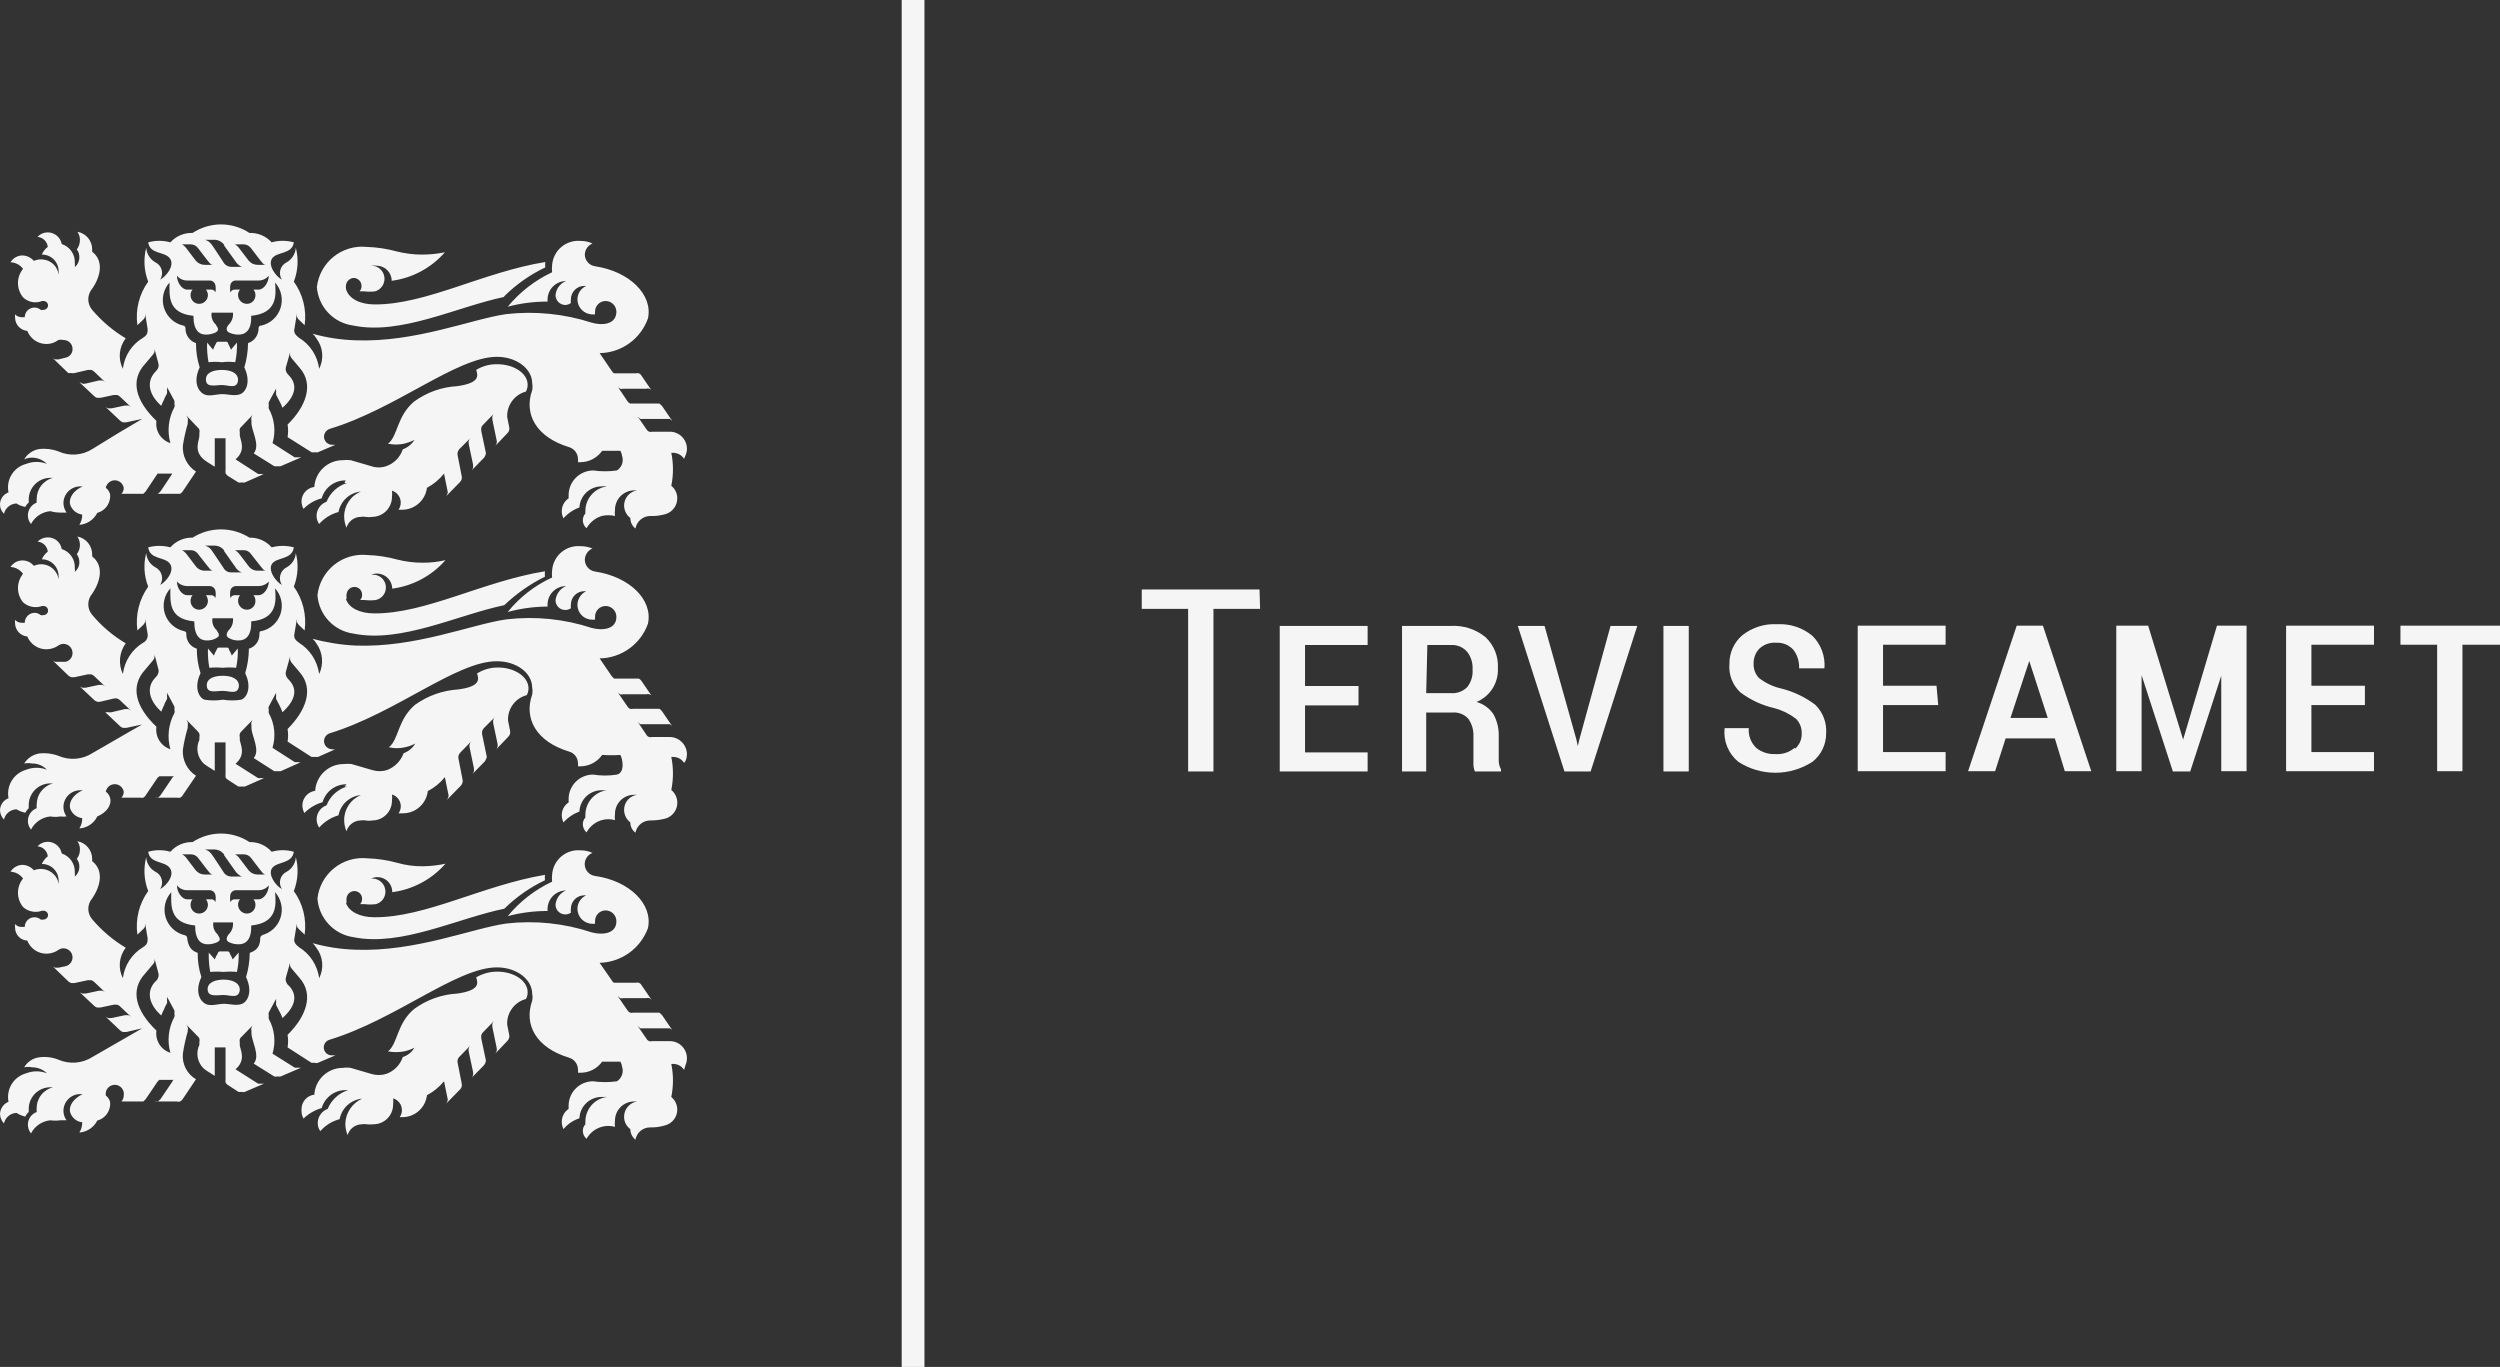
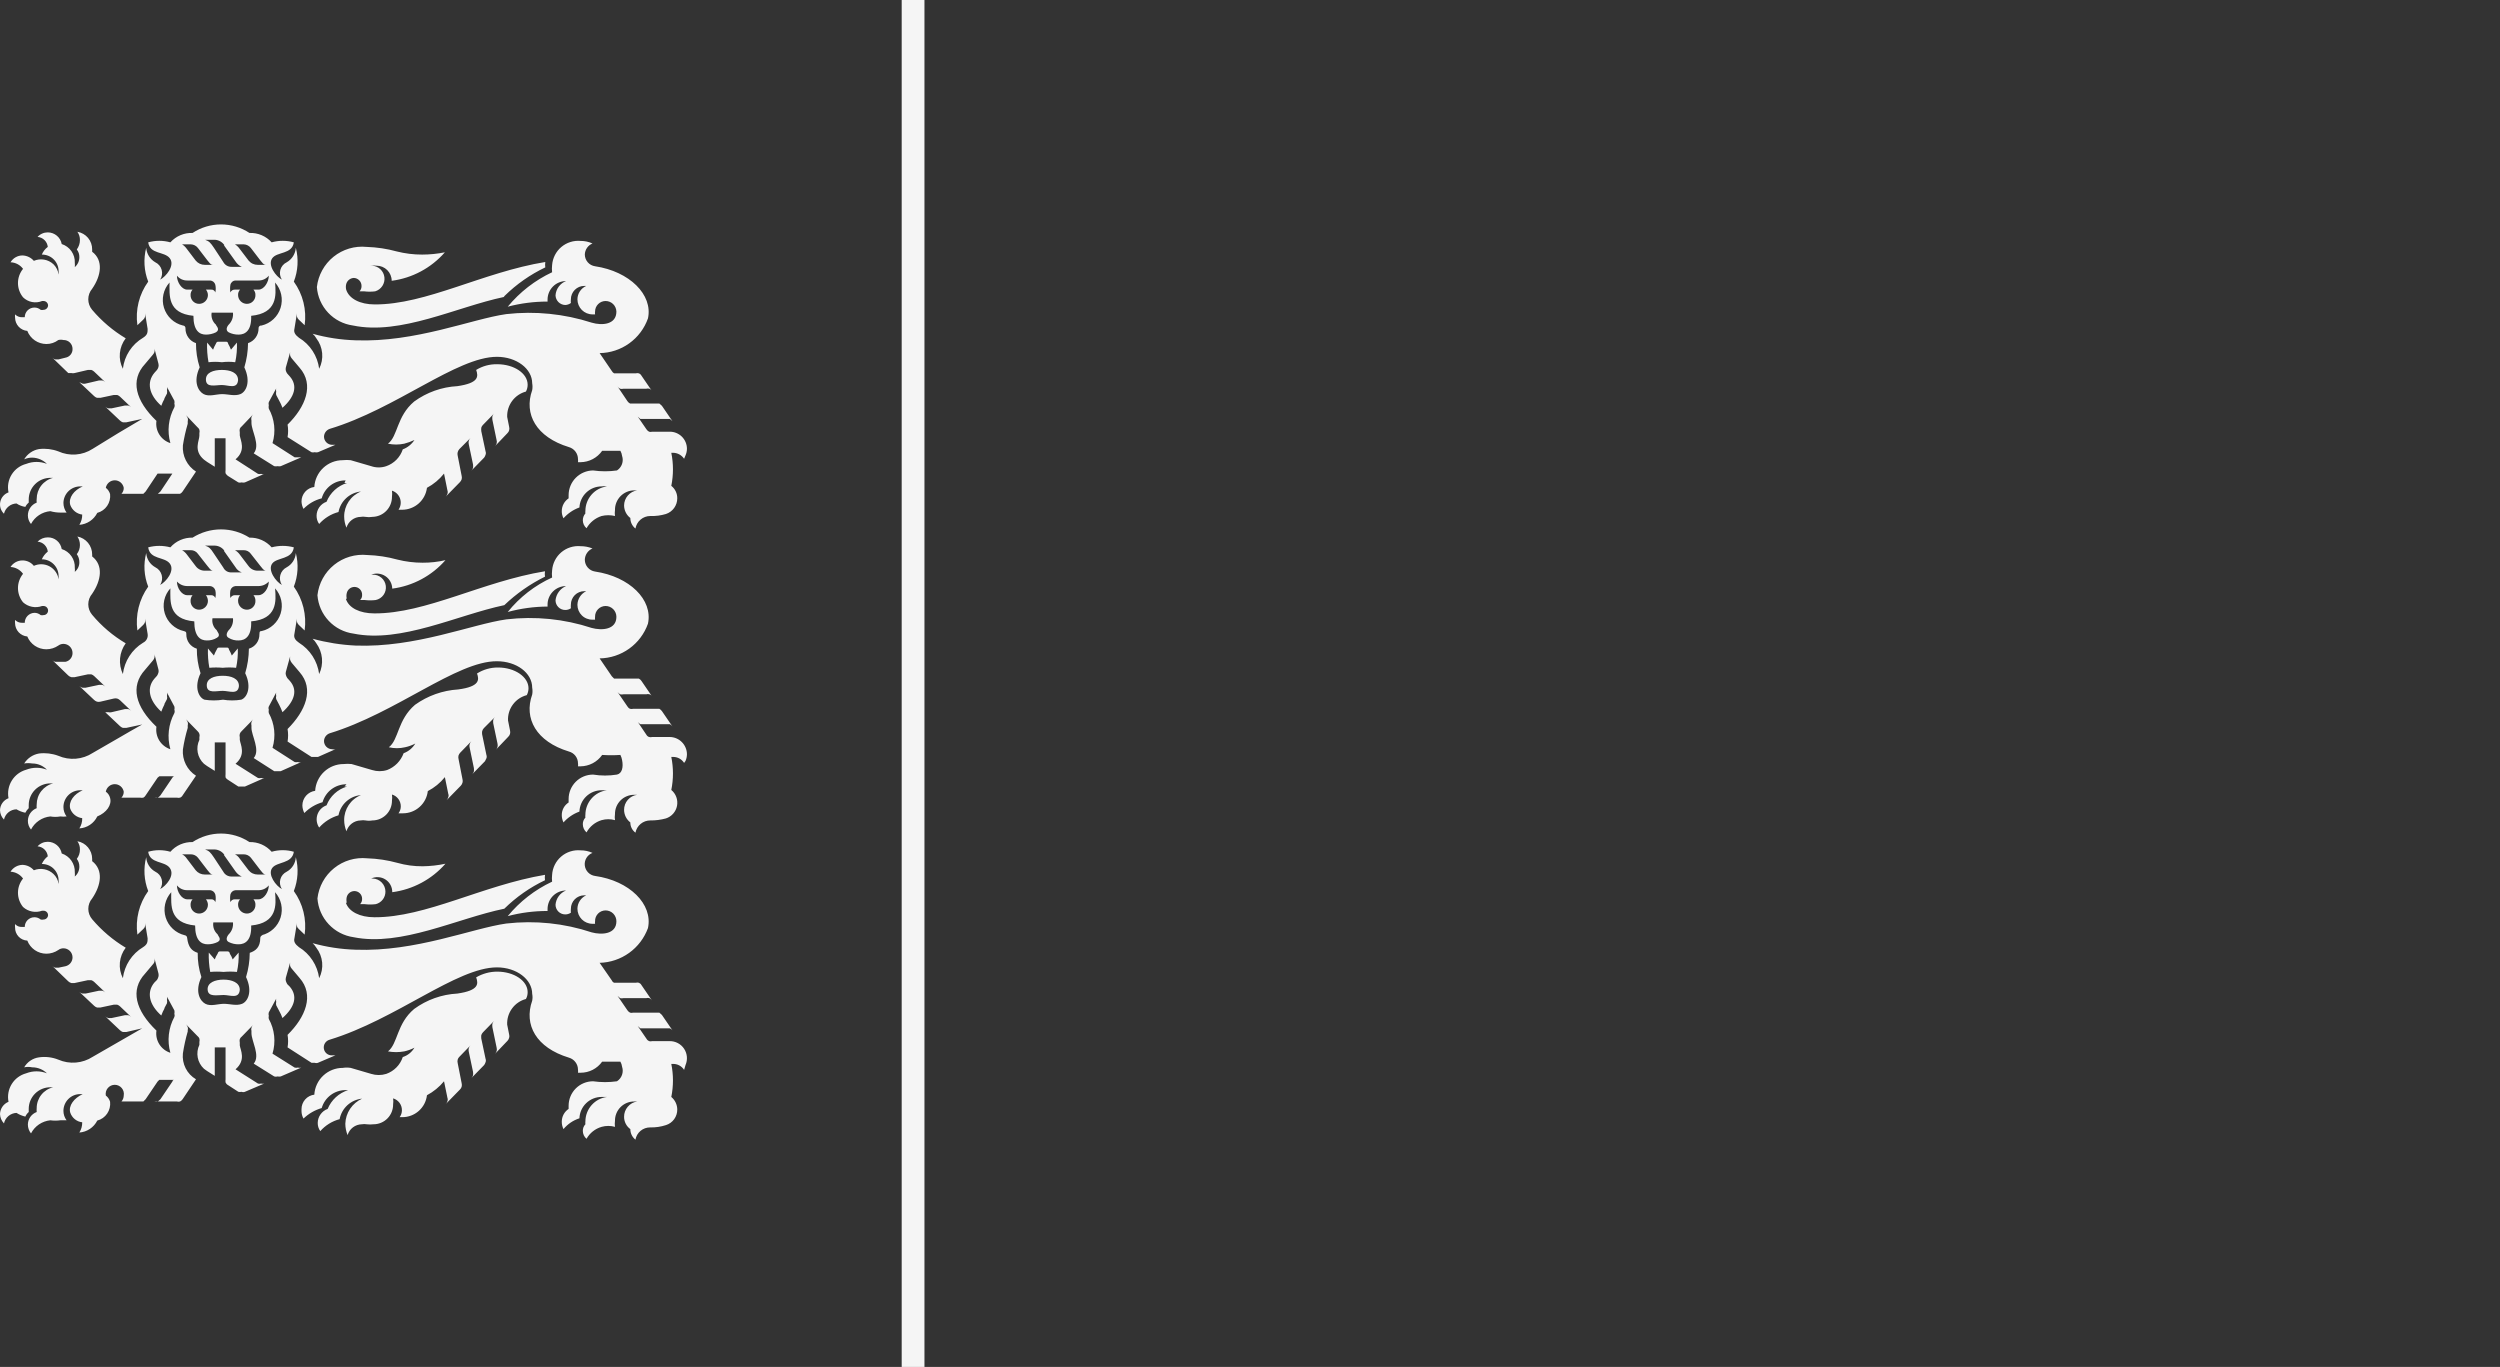
<svg xmlns="http://www.w3.org/2000/svg" width="139" height="76" viewBox="0 0 139 76" fill="none">
  <rect x="0" y="0" width="139" height="76" fill="#333333" stroke="none" />
  <path d="M16.764 61.782C16.765 61.926 16.803 62.068 16.875 62.193C17.159 61.918 17.507 61.717 17.887 61.608C17.97 61.319 18.144 61.066 18.384 60.886C18.624 60.706 18.916 60.609 19.215 60.61H19.358C19.103 60.69 18.869 60.825 18.672 61.005C18.475 61.186 18.321 61.408 18.219 61.655C18.059 61.713 17.921 61.818 17.822 61.957C17.723 62.095 17.668 62.261 17.666 62.431C17.662 62.595 17.712 62.757 17.808 62.89C18.093 62.567 18.467 62.336 18.883 62.225C18.94 61.925 19.093 61.652 19.318 61.446C19.544 61.241 19.829 61.114 20.133 61.085C19.863 61.207 19.632 61.402 19.467 61.648C19.302 61.894 19.209 62.182 19.2 62.478C19.201 62.696 19.244 62.911 19.326 63.112C19.377 62.94 19.481 62.789 19.623 62.681C19.765 62.573 19.938 62.513 20.117 62.51C20.206 62.494 20.297 62.494 20.386 62.51C20.512 62.525 20.639 62.525 20.765 62.51C20.91 62.51 21.053 62.481 21.187 62.425C21.32 62.37 21.441 62.288 21.543 62.184C21.644 62.081 21.724 61.959 21.778 61.825C21.832 61.69 21.859 61.547 21.857 61.402C21.873 61.291 21.873 61.179 21.857 61.069C22 61.111 22.125 61.199 22.214 61.319C22.303 61.439 22.349 61.585 22.347 61.734C22.346 61.871 22.302 62.004 22.22 62.114H22.363C22.702 62.117 23.03 61.993 23.284 61.768C23.538 61.543 23.7 61.232 23.739 60.895C24.102 60.701 24.425 60.437 24.688 60.119L24.877 61.038C24.9 61.099 24.9 61.166 24.877 61.228C24.861 61.288 24.828 61.343 24.782 61.386L25.573 60.578C25.619 60.536 25.652 60.481 25.668 60.42C25.684 60.358 25.684 60.292 25.668 60.23L25.447 59.106C25.431 59.044 25.431 58.978 25.447 58.916C25.463 58.855 25.496 58.8 25.542 58.758L26.158 58.124C26.113 58.167 26.08 58.222 26.064 58.283C26.047 58.345 26.047 58.41 26.064 58.473L26.301 59.597C26.31 59.66 26.31 59.724 26.301 59.787C26.285 59.847 26.252 59.902 26.206 59.945L26.918 59.217C26.953 59.169 26.98 59.116 26.997 59.058C27.021 58.998 27.021 58.929 26.997 58.868L26.759 57.744C26.752 57.681 26.752 57.617 26.759 57.554C26.779 57.495 26.811 57.441 26.854 57.396L27.471 56.763C27.428 56.808 27.396 56.862 27.376 56.921C27.368 56.984 27.368 57.048 27.376 57.111L27.613 58.251C27.63 58.313 27.63 58.379 27.613 58.441C27.594 58.5 27.561 58.554 27.518 58.599L28.214 57.871C28.261 57.822 28.294 57.762 28.309 57.697C28.326 57.64 28.326 57.58 28.309 57.523L28.199 56.968C28.184 56.647 28.28 56.331 28.47 56.072C28.66 55.812 28.932 55.626 29.242 55.544C29.307 55.427 29.339 55.296 29.337 55.163C29.337 54.53 28.578 54.023 27.645 54.023C27.234 54.023 26.83 54.132 26.475 54.34C26.601 54.704 26.633 55.068 25.431 55.242C24.564 55.288 23.729 55.585 23.027 56.098C22.047 56.921 22.125 58.029 21.572 58.457C21.87 58.512 22.175 58.512 22.474 58.457C22.672 58.414 22.863 58.345 23.043 58.251C22.898 58.499 22.667 58.685 22.394 58.773C22.323 58.989 22.203 59.185 22.044 59.347C21.885 59.509 21.691 59.632 21.477 59.708C21.204 59.793 20.912 59.793 20.639 59.708L19.5 59.375C19.354 59.351 19.204 59.351 19.057 59.375C18.654 59.374 18.265 59.528 17.971 59.805C17.677 60.081 17.5 60.46 17.476 60.863C17.279 60.887 17.097 60.982 16.966 61.131C16.835 61.28 16.763 61.472 16.764 61.671V61.782ZM28.056 16.451C28.717 15.801 29.481 15.266 30.318 14.867C30.304 14.768 30.304 14.667 30.318 14.567C26.838 15.137 23.691 16.942 20.829 16.926C20.022 16.926 19.405 16.609 19.247 16.103C19.224 16.004 19.224 15.901 19.247 15.802C19.271 15.705 19.326 15.619 19.403 15.556C19.48 15.493 19.575 15.457 19.674 15.453C19.789 15.457 19.897 15.506 19.977 15.589C20.057 15.671 20.101 15.782 20.101 15.897C20.104 15.952 20.095 16.007 20.076 16.058C20.057 16.11 20.028 16.157 19.991 16.198H20.244C20.448 16.224 20.655 16.224 20.86 16.198C21.025 16.148 21.166 16.042 21.26 15.899C21.354 15.755 21.394 15.582 21.373 15.412C21.352 15.241 21.272 15.084 21.146 14.967C21.021 14.85 20.858 14.781 20.686 14.773H20.607C20.718 14.758 20.829 14.758 20.939 14.773C21.162 14.773 21.375 14.861 21.532 15.018C21.689 15.176 21.778 15.389 21.778 15.612C22.923 15.462 23.975 14.899 24.735 14.028C24.319 14.112 23.895 14.155 23.47 14.155C22.995 14.156 22.522 14.097 22.062 13.981C21.515 13.831 20.953 13.746 20.386 13.728C19.724 13.661 19.063 13.858 18.545 14.275C18.027 14.693 17.694 15.299 17.618 15.96C17.657 16.493 17.878 16.997 18.244 17.386C18.609 17.775 19.098 18.026 19.627 18.098C22.268 18.652 25.384 17.068 28.009 16.514L28.056 16.451ZM13.079 20.14C13.156 19.781 13.188 19.414 13.174 19.047L12.842 19.443C12.799 19.328 12.746 19.217 12.684 19.111C12.684 19.111 12.684 19 12.573 19H12.114C12.114 19 12.035 19 12.004 19.111C11.942 19.217 11.889 19.328 11.846 19.443L11.514 19.047C11.502 19.413 11.528 19.78 11.593 20.14C11.839 20.11 12.089 20.11 12.336 20.14C12.583 20.108 12.832 20.108 13.079 20.14ZM13.237 21.138C13.237 20.71 12.794 20.568 12.336 20.568C11.877 20.568 11.419 20.71 11.45 21.138C11.482 21.565 11.972 21.407 12.336 21.407C12.7 21.407 13.19 21.66 13.237 21.138ZM14.518 18.098C14.498 18.098 14.478 18.102 14.46 18.11C14.442 18.118 14.425 18.13 14.412 18.145C14.398 18.16 14.388 18.177 14.382 18.197C14.376 18.216 14.374 18.236 14.376 18.256C14.379 18.438 14.323 18.615 14.218 18.763C14.113 18.912 13.963 19.022 13.791 19.079C13.786 19.535 13.717 19.988 13.585 20.425C13.965 21.233 13.68 21.787 13.364 21.913C13.048 22.04 12.684 21.913 12.352 21.913C12.02 21.913 11.624 22.072 11.324 21.913C11.023 21.755 10.723 21.233 11.102 20.425C10.963 19.99 10.894 19.536 10.897 19.079C10.724 19.022 10.575 18.912 10.47 18.763C10.364 18.615 10.309 18.438 10.312 18.256C10.314 18.236 10.312 18.216 10.306 18.197C10.3 18.177 10.289 18.16 10.276 18.145C10.262 18.13 10.246 18.118 10.228 18.11C10.209 18.102 10.189 18.098 10.169 18.098C9.924 18.039 9.698 17.917 9.514 17.745C9.33 17.572 9.193 17.355 9.118 17.114C9.043 16.873 9.032 16.616 9.086 16.369C9.14 16.123 9.257 15.895 9.426 15.707C9.426 16.419 9.299 17.417 10.754 17.559C10.754 18.383 11.086 18.604 11.45 18.604C11.642 18.605 11.831 18.562 12.004 18.478C12.273 18.319 12.004 18.113 12.004 18.05C11.911 17.968 11.841 17.865 11.799 17.748C11.758 17.632 11.746 17.507 11.767 17.385H12.874C12.874 17.385 12.874 17.385 12.953 17.385C12.966 17.507 12.952 17.63 12.911 17.745C12.869 17.86 12.803 17.964 12.716 18.05C12.716 18.05 12.462 18.319 12.716 18.478C12.887 18.564 13.077 18.607 13.269 18.604C13.633 18.604 13.996 18.383 13.965 17.559C15.42 17.417 15.357 16.419 15.293 15.707C15.462 15.895 15.579 16.123 15.633 16.369C15.687 16.616 15.676 16.873 15.601 17.114C15.526 17.355 15.39 17.572 15.205 17.745C15.021 17.917 14.795 18.039 14.55 18.098H14.518ZM14.945 15.327C14.945 15.691 14.677 16.103 14.376 16.103H14.091C14.129 16.143 14.158 16.19 14.177 16.242C14.196 16.293 14.205 16.349 14.202 16.404C14.204 16.467 14.194 16.53 14.171 16.59C14.148 16.649 14.113 16.704 14.069 16.75C14.025 16.796 13.972 16.832 13.913 16.857C13.854 16.881 13.791 16.894 13.728 16.894C13.598 16.894 13.473 16.843 13.381 16.75C13.289 16.658 13.237 16.534 13.237 16.404C13.235 16.349 13.243 16.293 13.262 16.242C13.281 16.19 13.31 16.143 13.348 16.103H13.063C13.01 16.099 12.957 16.112 12.911 16.14C12.866 16.169 12.83 16.211 12.81 16.261C12.786 16.119 12.786 15.975 12.81 15.833C12.824 15.768 12.86 15.709 12.912 15.666C12.963 15.623 13.028 15.598 13.095 15.596H14.36C14.472 15.599 14.583 15.576 14.684 15.53C14.786 15.483 14.875 15.414 14.945 15.327ZM14.771 14.725H14.329C14.232 14.726 14.136 14.705 14.049 14.664C13.961 14.623 13.884 14.562 13.822 14.488L13.316 13.823C13.249 13.728 13.162 13.647 13.063 13.585H13.554C13.631 13.588 13.706 13.608 13.774 13.644C13.843 13.679 13.902 13.73 13.949 13.791L14.471 14.472C14.598 14.614 14.629 14.709 14.771 14.725ZM12.447 13.633L13.095 14.535C13.178 14.668 13.299 14.773 13.443 14.836H12.874C12.78 14.838 12.687 14.814 12.606 14.766C12.525 14.719 12.459 14.65 12.415 14.567L11.893 13.775C11.703 13.49 11.624 13.411 11.403 13.332H11.956C12.06 13.339 12.161 13.371 12.252 13.423C12.342 13.475 12.419 13.547 12.478 13.633H12.447ZM11.007 13.791L11.529 14.472C11.656 14.614 11.688 14.709 11.83 14.725H11.387C11.29 14.726 11.195 14.705 11.107 14.664C11.02 14.623 10.942 14.562 10.881 14.488L10.375 13.823C10.307 13.728 10.221 13.647 10.122 13.585H10.612C10.689 13.588 10.764 13.608 10.833 13.644C10.901 13.679 10.961 13.73 11.007 13.791ZM10.406 16.103C10.106 16.103 9.837 15.691 9.837 15.327C9.907 15.414 9.997 15.483 10.098 15.53C10.2 15.576 10.311 15.599 10.422 15.596H11.688C11.754 15.601 11.817 15.626 11.868 15.668C11.919 15.711 11.956 15.769 11.972 15.833C12.003 15.974 12.003 16.12 11.972 16.261C11.958 16.211 11.926 16.168 11.882 16.139C11.839 16.11 11.787 16.097 11.735 16.103H11.45C11.519 16.188 11.558 16.294 11.561 16.404C11.561 16.534 11.509 16.658 11.417 16.75C11.325 16.843 11.201 16.894 11.071 16.894C11.007 16.894 10.944 16.881 10.885 16.857C10.827 16.832 10.774 16.796 10.729 16.75C10.685 16.704 10.651 16.649 10.628 16.59C10.605 16.53 10.594 16.467 10.596 16.404C10.594 16.349 10.602 16.293 10.621 16.242C10.64 16.19 10.669 16.143 10.707 16.103H10.406ZM9.125 22.183L9.284 21.882C9.298 21.819 9.298 21.754 9.284 21.692C9.3 21.635 9.3 21.575 9.284 21.518L9.695 22.278C9.707 22.335 9.707 22.394 9.695 22.452C9.718 22.513 9.718 22.581 9.695 22.642C9.364 23.252 9.284 23.968 9.473 24.637C9.219 24.557 9.001 24.388 8.859 24.162C8.717 23.936 8.66 23.666 8.698 23.402C7.528 22.277 7.228 21.137 8.066 20.235L8.493 19.729C8.536 19.683 8.568 19.629 8.588 19.57C8.604 19.508 8.604 19.442 8.588 19.38L8.809 20.219C8.825 20.282 8.825 20.347 8.809 20.409C8.793 20.466 8.766 20.52 8.73 20.568L8.588 20.726C8.145 21.248 8.271 21.945 8.967 22.562C9.018 22.42 9.081 22.282 9.157 22.151L9.125 22.183ZM38.115 25.318C38.165 25.203 38.192 25.079 38.194 24.953C38.194 24.827 38.169 24.702 38.12 24.586C38.071 24.47 38 24.364 37.91 24.276C37.821 24.188 37.714 24.118 37.597 24.071C37.48 24.024 37.355 24.001 37.229 24.003H36.264C36.208 24.02 36.147 24.02 36.09 24.003C36.033 23.974 35.984 23.93 35.948 23.877L35.458 23.164L35.6 23.291H37.245L37.387 23.418L36.802 22.562L36.66 22.436H35.031C34.973 22.407 34.924 22.363 34.888 22.309L34.335 21.486C34.37 21.541 34.419 21.584 34.477 21.613C34.539 21.629 34.605 21.629 34.667 21.613H35.932C35.989 21.596 36.049 21.596 36.106 21.613C36.167 21.637 36.217 21.682 36.248 21.739L35.663 20.884C35.632 20.827 35.582 20.782 35.521 20.758C35.464 20.741 35.404 20.741 35.347 20.758H34.145C34.092 20.729 34.048 20.684 34.019 20.631L33.339 19.633C33.93 19.625 34.505 19.436 34.986 19.09C35.467 18.745 35.83 18.26 36.027 17.702C36.312 16.388 34.999 15.089 33.086 14.804C32.929 14.782 32.785 14.704 32.681 14.585C32.577 14.466 32.518 14.313 32.516 14.155C32.519 14.022 32.561 13.892 32.637 13.782C32.713 13.672 32.819 13.587 32.943 13.538C32.735 13.443 32.508 13.394 32.279 13.395C32.086 13.378 31.892 13.399 31.708 13.458C31.524 13.516 31.354 13.611 31.206 13.736C31.059 13.861 30.938 14.015 30.851 14.187C30.764 14.36 30.711 14.548 30.697 14.741C30.681 14.872 30.681 15.005 30.697 15.137C29.743 15.585 28.901 16.239 28.23 17.052C28.953 16.861 29.697 16.766 30.444 16.768V16.657C30.444 16.384 30.553 16.122 30.745 15.929C30.938 15.736 31.2 15.627 31.472 15.627C31.31 15.69 31.168 15.798 31.065 15.938C30.961 16.078 30.9 16.245 30.887 16.419C30.891 16.561 30.949 16.695 31.049 16.796C31.149 16.896 31.284 16.954 31.425 16.958C31.539 16.954 31.65 16.916 31.741 16.847C31.732 16.778 31.732 16.709 31.741 16.641C31.741 16.543 31.76 16.446 31.798 16.356C31.835 16.266 31.89 16.184 31.959 16.115C32.028 16.046 32.11 15.991 32.2 15.953C32.29 15.916 32.387 15.897 32.484 15.897H32.595C32.451 15.961 32.328 16.065 32.241 16.197C32.154 16.329 32.107 16.483 32.105 16.641C32.105 16.863 32.193 17.077 32.35 17.234C32.508 17.392 32.721 17.48 32.943 17.48H33.086C33.077 17.428 33.077 17.374 33.086 17.322C33.086 17.166 33.147 17.017 33.257 16.908C33.367 16.798 33.515 16.736 33.671 16.736C33.827 16.736 33.978 16.797 34.09 16.906C34.202 17.016 34.267 17.165 34.272 17.322C34.272 18.05 33.481 18.113 32.896 17.939C31.366 17.446 29.748 17.284 28.151 17.464C26.238 17.733 23.106 19.048 19.769 18.921C18.961 18.896 18.16 18.774 17.381 18.557C17.465 18.627 17.535 18.713 17.587 18.81C17.771 19.048 17.884 19.334 17.912 19.634C17.94 19.934 17.882 20.236 17.745 20.504C17.7 20.15 17.576 19.811 17.381 19.512C17.187 19.213 16.927 18.962 16.622 18.779C16.416 18.62 16.321 18.478 16.369 18.288L16.511 17.417C16.503 17.48 16.503 17.544 16.511 17.607C16.527 17.667 16.56 17.722 16.606 17.765L16.938 18.082C17.058 17.227 16.843 16.359 16.337 15.659C16.571 15.058 16.609 14.399 16.448 13.775C16.436 13.941 16.384 14.101 16.296 14.242C16.207 14.383 16.086 14.5 15.942 14.583C15.856 14.623 15.78 14.682 15.719 14.755C15.658 14.828 15.613 14.913 15.588 15.004C15.562 15.096 15.557 15.192 15.572 15.286C15.586 15.379 15.621 15.469 15.673 15.548C15.341 15.374 14.866 14.741 15.135 14.361C15.404 13.981 16.242 14.155 16.337 13.474C15.934 13.361 15.507 13.361 15.104 13.474C14.949 13.302 14.758 13.166 14.545 13.076C14.332 12.986 14.101 12.943 13.87 12.952C13.4 12.643 12.851 12.478 12.289 12.478C11.726 12.478 11.177 12.643 10.707 12.952C10.476 12.943 10.245 12.986 10.032 13.076C9.819 13.166 9.628 13.302 9.473 13.474C9.07 13.361 8.643 13.361 8.24 13.474C8.335 14.155 9.141 13.965 9.442 14.361C9.742 14.757 9.236 15.374 8.904 15.548C8.956 15.469 8.991 15.379 9.005 15.286C9.02 15.192 9.014 15.096 8.989 15.004C8.964 14.913 8.919 14.828 8.858 14.755C8.797 14.682 8.721 14.623 8.635 14.583C8.491 14.5 8.37 14.383 8.281 14.242C8.193 14.101 8.141 13.941 8.129 13.775C7.968 14.399 8.006 15.058 8.24 15.659C7.734 16.359 7.519 17.227 7.639 18.082L7.971 17.765C8.017 17.722 8.05 17.667 8.066 17.607C8.074 17.544 8.074 17.48 8.066 17.417L8.208 18.288C8.208 18.478 8.208 18.62 7.955 18.779C7.647 18.96 7.386 19.21 7.191 19.509C6.996 19.809 6.873 20.149 6.832 20.504C6.695 20.236 6.637 19.934 6.665 19.634C6.693 19.334 6.806 19.048 6.99 18.81C6.285 18.389 5.655 17.854 5.124 17.227C4.985 17.063 4.908 16.856 4.908 16.641C4.908 16.426 4.985 16.218 5.124 16.055C5.63 15.327 5.757 14.472 5.124 13.997C5.124 13.997 5.124 13.997 5.124 13.87C5.127 13.635 5.046 13.407 4.895 13.226C4.744 13.046 4.534 12.926 4.302 12.888C4.398 13.022 4.448 13.183 4.444 13.348C4.444 13.536 4.383 13.719 4.27 13.87C4.366 13.992 4.416 14.143 4.412 14.297C4.413 14.403 4.39 14.507 4.347 14.602C4.303 14.698 4.239 14.783 4.159 14.852C4.167 14.773 4.167 14.693 4.159 14.614C4.17 14.384 4.105 14.157 3.973 13.968C3.842 13.779 3.651 13.639 3.432 13.569C3.399 13.387 3.303 13.223 3.162 13.105C3.02 12.986 2.842 12.921 2.657 12.92C2.55 12.92 2.443 12.942 2.345 12.986C2.247 13.029 2.159 13.093 2.088 13.173C2.233 13.184 2.369 13.245 2.473 13.347C2.577 13.448 2.642 13.583 2.657 13.728C2.51 13.837 2.395 13.985 2.325 14.155C2.448 14.153 2.57 14.176 2.684 14.222C2.799 14.268 2.902 14.337 2.989 14.424C3.077 14.511 3.145 14.615 3.191 14.729C3.237 14.844 3.26 14.966 3.258 15.089C3.266 15.147 3.266 15.206 3.258 15.263C3.229 15.047 3.129 14.846 2.973 14.693C2.829 14.559 2.65 14.47 2.456 14.436C2.262 14.402 2.063 14.425 1.882 14.503C1.803 14.412 1.706 14.338 1.597 14.287C1.488 14.235 1.37 14.206 1.249 14.203C1.115 14.203 0.984 14.238 0.867 14.305C0.751 14.371 0.654 14.467 0.585 14.583C0.721 14.587 0.854 14.622 0.975 14.685C1.095 14.748 1.2 14.838 1.281 14.947C1.099 15.17 0.999 15.45 0.999 15.738C0.999 16.027 1.099 16.307 1.281 16.53C1.418 16.664 1.592 16.756 1.78 16.792C1.968 16.829 2.163 16.809 2.341 16.736H2.42C2.484 16.736 2.546 16.76 2.593 16.804C2.64 16.849 2.669 16.909 2.673 16.974C2.673 17.007 2.666 17.04 2.654 17.07C2.641 17.101 2.622 17.129 2.599 17.152C2.575 17.176 2.547 17.195 2.517 17.207C2.486 17.22 2.453 17.227 2.42 17.227C2.368 17.241 2.313 17.241 2.262 17.227C2.165 17.143 2.041 17.098 1.914 17.1C1.771 17.1 1.634 17.157 1.533 17.258C1.433 17.359 1.376 17.496 1.376 17.638H1.218C1.147 17.639 1.077 17.626 1.012 17.598C0.947 17.571 0.888 17.531 0.838 17.48C0.831 17.543 0.831 17.607 0.838 17.67C0.842 17.854 0.913 18.03 1.038 18.165C1.164 18.3 1.335 18.383 1.518 18.398C1.601 18.612 1.747 18.797 1.936 18.927C2.125 19.056 2.349 19.126 2.578 19.127C2.818 19.129 3.052 19.051 3.242 18.905C3.336 18.882 3.433 18.882 3.527 18.905C3.593 18.903 3.658 18.914 3.719 18.938C3.781 18.962 3.837 18.997 3.884 19.043C3.931 19.089 3.969 19.144 3.994 19.204C4.02 19.265 4.033 19.33 4.033 19.396C4.038 19.512 4.001 19.626 3.928 19.716C3.855 19.807 3.752 19.867 3.638 19.887L3.258 19.982H3.068C3.008 19.966 2.953 19.933 2.91 19.887L3.796 20.742H3.97C4.026 20.758 4.087 20.758 4.144 20.742L4.887 20.568H5.077C5.136 20.587 5.19 20.62 5.235 20.663L5.852 21.248C5.806 21.206 5.752 21.173 5.693 21.154H5.504L4.76 21.328C4.704 21.344 4.643 21.344 4.586 21.328L4.412 21.248L5.235 22.024C5.28 22.067 5.334 22.1 5.393 22.119H5.583L6.326 21.961H6.516C6.575 21.981 6.629 22.013 6.674 22.056L7.291 22.642C7.246 22.599 7.192 22.567 7.133 22.547H6.943L6.2 22.705H6.026C5.96 22.689 5.9 22.657 5.852 22.61L6.674 23.386C6.719 23.429 6.773 23.461 6.832 23.481H7.022L7.908 23.291C7.054 23.787 6.136 24.341 5.156 24.953C4.875 25.136 4.552 25.246 4.217 25.27C3.883 25.295 3.547 25.235 3.242 25.096C2.899 24.968 2.53 24.924 2.167 24.969C1.996 24.998 1.835 25.065 1.693 25.163C1.551 25.262 1.432 25.39 1.344 25.539C1.483 25.476 1.634 25.444 1.787 25.444C2.096 25.449 2.391 25.574 2.61 25.793C2.238 25.647 1.826 25.647 1.455 25.793C1.119 25.879 0.83 26.092 0.647 26.387C0.464 26.682 0.402 27.036 0.474 27.376C0.36 27.417 0.257 27.486 0.177 27.578C0.097 27.669 0.042 27.78 0.016 27.899C-0.009 28.018 -0.004 28.142 0.032 28.258C0.068 28.374 0.133 28.479 0.221 28.563C0.259 28.405 0.348 28.264 0.474 28.161C0.599 28.058 0.755 27.999 0.917 27.993C1.065 28.092 1.232 28.157 1.408 28.183C1.453 28.091 1.517 28.01 1.597 27.946C1.597 27.946 1.597 27.819 1.597 27.756C1.602 27.439 1.73 27.138 1.955 26.915C2.18 26.693 2.483 26.568 2.799 26.568H2.957C2.695 26.632 2.462 26.783 2.296 26.995C2.13 27.208 2.04 27.47 2.04 27.74C2.031 27.808 2.031 27.878 2.04 27.946C1.896 28.001 1.771 28.098 1.684 28.226C1.596 28.353 1.55 28.504 1.55 28.659C1.549 28.832 1.611 29.001 1.724 29.133C1.829 28.934 1.983 28.764 2.171 28.64C2.359 28.515 2.575 28.44 2.799 28.421C2.979 28.473 3.166 28.499 3.353 28.5H3.701C3.588 28.343 3.527 28.155 3.527 27.962C3.531 27.717 3.631 27.483 3.806 27.311C3.98 27.14 4.215 27.043 4.46 27.044H4.602C4.112 27.249 3.796 27.677 3.906 28.073C3.957 28.215 4.046 28.34 4.163 28.435C4.28 28.53 4.421 28.591 4.571 28.611C4.575 28.812 4.52 29.011 4.412 29.181C4.622 29.165 4.823 29.096 4.998 28.98C5.173 28.863 5.314 28.703 5.409 28.516C5.633 28.456 5.829 28.318 5.959 28.126C6.09 27.934 6.147 27.702 6.121 27.471C6.081 27.332 5.998 27.21 5.883 27.122C5.904 27.006 5.966 26.9 6.057 26.823C6.148 26.747 6.263 26.705 6.381 26.705C6.5 26.705 6.615 26.747 6.706 26.823C6.797 26.9 6.859 27.006 6.88 27.122C6.882 27.184 6.872 27.245 6.85 27.302C6.828 27.359 6.795 27.411 6.753 27.455H7.971L8.097 27.328L8.762 26.331H9.805H9.679C9.648 26.321 9.615 26.321 9.584 26.331L8.92 27.328L8.777 27.455H8.588H10.011C10.069 27.426 10.117 27.382 10.153 27.328L10.897 26.22C10.655 26.066 10.46 25.849 10.332 25.593C10.203 25.336 10.147 25.049 10.169 24.763C10.232 24.357 10.322 23.955 10.438 23.56V23.433C10.454 23.371 10.454 23.306 10.438 23.243C10.412 23.187 10.38 23.134 10.343 23.085L10.976 23.75C11.026 23.786 11.064 23.835 11.086 23.893C11.102 23.955 11.102 24.02 11.086 24.083V24.225C11.086 24.494 10.739 25.048 11.339 25.555L11.514 25.682L11.941 25.951V24.367H12.541V26.141C12.533 26.199 12.533 26.257 12.541 26.315C12.574 26.37 12.617 26.419 12.668 26.458L13.253 26.822C13.31 26.841 13.371 26.841 13.427 26.822C13.489 26.837 13.555 26.837 13.617 26.822L14.692 26.347C14.665 26.358 14.635 26.365 14.605 26.365C14.575 26.365 14.546 26.358 14.518 26.347C14.462 26.363 14.401 26.363 14.344 26.347L13.095 25.539C13.696 25.032 13.364 24.478 13.332 24.209V24.035C13.317 23.973 13.317 23.907 13.332 23.845C13.355 23.788 13.393 23.738 13.443 23.703L14.076 23.038C14.033 23.083 14 23.137 13.981 23.196C13.965 23.258 13.965 23.323 13.981 23.386V23.513C13.981 23.956 14.487 24.748 14.107 25.207L15.246 25.919C15.308 25.933 15.373 25.933 15.436 25.919C15.493 25.933 15.553 25.933 15.61 25.919L16.748 25.428H16.385L15.151 24.637C15.247 24.32 15.278 23.987 15.242 23.658C15.207 23.329 15.106 23.01 14.945 22.721C14.931 22.659 14.931 22.593 14.945 22.531C14.928 22.474 14.928 22.413 14.945 22.357L15.357 21.597C15.34 21.654 15.34 21.714 15.357 21.771C15.342 21.833 15.342 21.898 15.357 21.961L15.515 22.262C15.59 22.393 15.654 22.531 15.705 22.673C16.4 22.056 16.558 21.439 16.116 20.932L15.973 20.773C15.938 20.726 15.911 20.672 15.894 20.615C15.878 20.553 15.878 20.487 15.894 20.425L16.131 19.586C16.124 19.644 16.124 19.702 16.131 19.76C16.147 19.826 16.18 19.886 16.226 19.934L16.654 20.441C17.492 21.391 16.986 22.626 15.989 23.608C16.029 23.838 16.029 24.074 15.989 24.304L17.318 25.143C17.374 25.16 17.435 25.16 17.492 25.143C17.554 25.159 17.619 25.159 17.681 25.143L18.646 24.732H18.472C18.353 24.732 18.239 24.686 18.153 24.603C18.068 24.52 18.018 24.407 18.014 24.288C18.015 24.191 18.045 24.096 18.102 24.017C18.159 23.938 18.238 23.878 18.33 23.845C22.015 22.737 25.399 19.839 27.629 19.839C28.72 19.839 29.59 20.504 29.59 21.312C29.613 21.437 29.613 21.566 29.59 21.692C29.116 23.022 29.812 24.304 31.63 24.858C31.775 24.9 31.903 24.986 31.994 25.106C32.086 25.226 32.135 25.373 32.136 25.523C32.144 25.581 32.144 25.64 32.136 25.698H32.279C32.515 25.695 32.747 25.637 32.956 25.526C33.165 25.416 33.345 25.258 33.481 25.064H34.493C34.543 25.152 34.576 25.249 34.588 25.349C34.637 25.496 34.636 25.656 34.584 25.802C34.533 25.948 34.434 26.073 34.303 26.157C33.863 26.22 33.415 26.22 32.975 26.157C32.613 26.161 32.267 26.308 32.012 26.566C31.757 26.824 31.615 27.172 31.615 27.534V27.708C31.5 27.785 31.405 27.889 31.339 28.01C31.273 28.131 31.237 28.267 31.235 28.405C31.231 28.548 31.264 28.69 31.33 28.817C31.57 28.545 31.875 28.338 32.216 28.215C32.232 27.899 32.369 27.601 32.599 27.383C32.828 27.164 33.133 27.043 33.449 27.044C33.549 27.028 33.65 27.028 33.75 27.044C33.418 27.086 33.114 27.247 32.893 27.498C32.672 27.748 32.549 28.071 32.548 28.405C32.54 28.452 32.54 28.5 32.548 28.547C32.455 28.652 32.405 28.788 32.405 28.927C32.406 29.012 32.424 29.095 32.46 29.172C32.495 29.248 32.547 29.316 32.611 29.371C32.795 29.047 33.094 28.804 33.449 28.69C33.694 28.631 33.948 28.631 34.193 28.69C34.177 28.58 34.177 28.468 34.193 28.358C34.19 28.215 34.217 28.073 34.27 27.941C34.323 27.808 34.402 27.688 34.502 27.586C34.602 27.484 34.721 27.404 34.853 27.348C34.984 27.293 35.125 27.265 35.268 27.265H35.426C35.225 27.295 35.041 27.396 34.908 27.55C34.774 27.704 34.7 27.901 34.699 28.104C34.7 28.239 34.732 28.372 34.792 28.493C34.852 28.614 34.939 28.719 35.047 28.801C35.047 28.914 35.072 29.025 35.121 29.127C35.171 29.228 35.242 29.317 35.331 29.387C35.365 29.192 35.465 29.016 35.616 28.889C35.766 28.761 35.957 28.691 36.154 28.69C36.448 28.701 36.741 28.663 37.023 28.579C37.207 28.519 37.367 28.403 37.481 28.246C37.594 28.09 37.656 27.902 37.656 27.708C37.658 27.575 37.629 27.442 37.571 27.321C37.514 27.2 37.429 27.095 37.324 27.012C37.447 26.406 37.447 25.781 37.324 25.175H37.419C37.541 25.175 37.661 25.206 37.769 25.264C37.876 25.322 37.968 25.406 38.036 25.508L38.115 25.318ZM19.279 33.282C19.255 33.183 19.255 33.08 19.279 32.981C19.3 32.883 19.354 32.795 19.432 32.732C19.509 32.669 19.606 32.634 19.706 32.633C19.763 32.633 19.82 32.644 19.873 32.666C19.926 32.689 19.974 32.722 20.014 32.763C20.053 32.805 20.084 32.854 20.105 32.907C20.125 32.961 20.135 33.018 20.133 33.076C20.136 33.129 20.128 33.181 20.109 33.231C20.09 33.28 20.06 33.324 20.022 33.361H20.275C20.48 33.387 20.687 33.387 20.892 33.361C21.066 33.324 21.221 33.223 21.324 33.078C21.428 32.932 21.473 32.754 21.451 32.576C21.43 32.399 21.342 32.237 21.206 32.121C21.07 32.005 20.896 31.945 20.718 31.952H20.639C20.767 31.901 20.906 31.881 21.043 31.895C21.18 31.91 21.312 31.957 21.427 32.033C21.542 32.109 21.637 32.212 21.703 32.333C21.77 32.454 21.806 32.59 21.809 32.728C22.955 32.578 24.006 32.015 24.767 31.144C24.352 31.241 23.927 31.289 23.501 31.287C23.027 31.287 22.554 31.229 22.094 31.113C21.547 30.962 20.984 30.877 20.418 30.859C19.756 30.793 19.094 30.989 18.576 31.407C18.058 31.825 17.725 32.43 17.65 33.092C17.689 33.625 17.91 34.128 18.275 34.517C18.641 34.907 19.129 35.158 19.658 35.229C22.299 35.767 25.415 34.2 28.04 33.646C28.709 33.006 29.472 32.472 30.302 32.062C30.285 31.963 30.285 31.861 30.302 31.762C26.823 32.332 23.675 34.121 20.813 34.105C20.006 34.105 19.39 33.804 19.231 33.297L19.279 33.282ZM19.152 26.854H19.295C19.039 26.931 18.804 27.066 18.607 27.246C18.41 27.427 18.256 27.65 18.156 27.898C17.995 27.954 17.855 28.059 17.756 28.198C17.656 28.337 17.603 28.503 17.602 28.674C17.599 28.839 17.649 29 17.745 29.133C18.03 28.81 18.404 28.579 18.82 28.468C18.877 28.169 19.03 27.895 19.255 27.69C19.48 27.484 19.766 27.357 20.07 27.328C19.792 27.44 19.555 27.632 19.388 27.881C19.222 28.13 19.134 28.422 19.136 28.722C19.137 28.934 19.18 29.144 19.263 29.339C19.314 29.168 19.418 29.017 19.56 28.909C19.702 28.8 19.875 28.74 20.054 28.738C20.143 28.721 20.234 28.721 20.323 28.738C20.448 28.76 20.577 28.76 20.702 28.738C20.993 28.733 21.271 28.615 21.475 28.407C21.679 28.2 21.794 27.921 21.793 27.629C21.809 27.514 21.809 27.397 21.793 27.281C21.897 27.314 21.992 27.37 22.07 27.446C22.148 27.523 22.208 27.616 22.243 27.719C22.278 27.823 22.289 27.933 22.274 28.041C22.259 28.149 22.219 28.252 22.157 28.342H22.363C22.701 28.34 23.027 28.216 23.28 27.992C23.534 27.767 23.696 27.458 23.739 27.122C24.106 26.927 24.429 26.657 24.688 26.331L24.877 27.265C24.9 27.326 24.9 27.394 24.877 27.455C24.858 27.514 24.825 27.568 24.782 27.613L25.573 26.806C25.616 26.761 25.648 26.707 25.668 26.648C25.684 26.585 25.684 26.52 25.668 26.458L25.447 25.333C25.431 25.27 25.432 25.203 25.448 25.139C25.465 25.076 25.497 25.017 25.542 24.969L26.158 24.352C26.113 24.394 26.08 24.45 26.064 24.51C26.047 24.573 26.047 24.638 26.064 24.7L26.301 25.824C26.308 25.887 26.308 25.951 26.301 26.014C26.285 26.075 26.252 26.13 26.206 26.172L26.918 25.444C26.953 25.397 26.98 25.343 26.997 25.286C27.02 25.225 27.02 25.157 26.997 25.096L26.759 23.972C26.752 23.909 26.752 23.845 26.759 23.782C26.775 23.721 26.808 23.666 26.854 23.623L27.471 22.99C27.425 23.033 27.392 23.088 27.376 23.148C27.368 23.211 27.368 23.275 27.376 23.338L27.613 24.479C27.63 24.535 27.63 24.596 27.613 24.653C27.597 24.713 27.564 24.768 27.518 24.811L28.214 24.083C28.26 24.04 28.293 23.985 28.309 23.924C28.325 23.862 28.325 23.797 28.309 23.734L28.199 23.18C28.188 22.862 28.285 22.549 28.475 22.293C28.664 22.037 28.935 21.853 29.242 21.771C29.305 21.654 29.338 21.523 29.337 21.391C29.337 20.758 28.578 20.251 27.645 20.251C27.233 20.242 26.826 20.352 26.475 20.568C26.601 20.932 26.633 21.296 25.431 21.47C24.564 21.516 23.729 21.813 23.027 22.325C22.047 23.148 22.125 24.257 21.572 24.669C21.869 24.732 22.176 24.732 22.474 24.669C22.67 24.619 22.86 24.55 23.043 24.463C22.888 24.702 22.661 24.885 22.394 24.985C22.323 25.201 22.203 25.397 22.044 25.559C21.885 25.721 21.691 25.844 21.477 25.919C21.205 26.012 20.911 26.012 20.639 25.919L19.5 25.587C19.353 25.57 19.204 25.57 19.057 25.587C18.654 25.586 18.265 25.74 17.971 26.016C17.677 26.293 17.5 26.672 17.476 27.075C17.279 27.099 17.097 27.194 16.966 27.343C16.835 27.492 16.763 27.684 16.764 27.883C16.769 28.027 16.807 28.167 16.875 28.294C17.151 28.008 17.502 27.805 17.887 27.708C17.967 27.419 18.141 27.164 18.382 26.983C18.622 26.803 18.915 26.707 19.215 26.711L19.152 26.854ZM13.127 37.129C13.204 36.776 13.236 36.414 13.222 36.053L12.889 36.448C12.846 36.333 12.793 36.222 12.731 36.116C12.731 36.116 12.731 36.005 12.621 36.005H12.162C12.162 36.005 12.083 36.005 12.051 36.116C11.989 36.222 11.937 36.333 11.893 36.448L11.561 36.053C11.549 36.413 11.575 36.774 11.64 37.129C11.887 37.106 12.136 37.106 12.383 37.129C12.63 37.105 12.88 37.105 13.127 37.129ZM13.285 38.143C13.285 37.715 12.842 37.573 12.383 37.573C11.925 37.573 11.466 37.715 11.498 38.143C11.529 38.57 12.02 38.412 12.383 38.412C12.747 38.412 13.237 38.649 13.285 38.143ZM14.566 35.087C14.471 35.087 14.424 35.087 14.424 35.261C14.428 35.441 14.373 35.618 14.267 35.764C14.161 35.909 14.011 36.016 13.838 36.068C13.834 36.53 13.765 36.988 13.633 37.43C14.012 38.222 13.728 38.792 13.411 38.903C13.076 38.957 12.734 38.957 12.399 38.903C12.059 38.957 11.712 38.957 11.371 38.903C11.055 38.792 10.77 38.222 11.15 37.43C11.01 36.99 10.94 36.53 10.944 36.068C10.772 36.016 10.621 35.909 10.515 35.764C10.41 35.618 10.355 35.441 10.359 35.261C10.359 35.166 10.359 35.118 10.217 35.087C9.971 35.031 9.745 34.911 9.561 34.74C9.376 34.569 9.239 34.353 9.164 34.113C9.089 33.873 9.078 33.617 9.132 33.371C9.186 33.125 9.304 32.898 9.473 32.712C9.473 33.424 9.347 34.422 10.802 34.548C10.802 35.388 11.134 35.609 11.498 35.609C11.692 35.615 11.884 35.566 12.051 35.467C12.32 35.324 12.051 35.102 12.051 35.039C11.957 34.959 11.886 34.855 11.845 34.738C11.803 34.622 11.792 34.496 11.814 34.374H12.874C12.874 34.374 12.874 34.374 12.953 34.374C12.967 34.496 12.953 34.619 12.912 34.735C12.871 34.85 12.804 34.954 12.716 35.039C12.716 35.039 12.462 35.324 12.716 35.467C12.882 35.568 13.074 35.618 13.269 35.609C13.633 35.609 13.996 35.388 13.965 34.548C15.42 34.422 15.357 33.424 15.293 32.712C15.463 32.898 15.58 33.125 15.635 33.371C15.689 33.617 15.678 33.873 15.603 34.113C15.528 34.353 15.391 34.569 15.206 34.74C15.021 34.911 14.795 35.031 14.55 35.087H14.566ZM14.945 32.332C14.945 32.696 14.677 33.092 14.376 33.092H14.091C14.167 33.179 14.206 33.293 14.202 33.408C14.204 33.472 14.194 33.535 14.171 33.595C14.148 33.654 14.113 33.709 14.069 33.755C14.025 33.8 13.972 33.837 13.913 33.862C13.854 33.887 13.791 33.899 13.728 33.899C13.598 33.899 13.473 33.847 13.381 33.755C13.289 33.663 13.237 33.539 13.237 33.408C13.233 33.293 13.273 33.179 13.348 33.092H13.063C13.01 33.09 12.958 33.104 12.913 33.133C12.868 33.161 12.832 33.202 12.81 33.25C12.786 33.108 12.786 32.964 12.81 32.823C12.827 32.758 12.863 32.7 12.914 32.658C12.965 32.615 13.029 32.59 13.095 32.585H14.36C14.47 32.587 14.579 32.565 14.68 32.522C14.781 32.478 14.871 32.413 14.945 32.332ZM14.771 31.73H14.329C14.23 31.731 14.133 31.709 14.045 31.665C13.957 31.621 13.881 31.556 13.822 31.477L13.316 30.812C13.248 30.721 13.162 30.646 13.063 30.59H13.554C13.631 30.589 13.708 30.608 13.777 30.644C13.846 30.68 13.905 30.732 13.949 30.796L14.471 31.461C14.598 31.603 14.629 31.698 14.771 31.73ZM12.447 30.622L13.095 31.54C13.173 31.674 13.297 31.775 13.443 31.825H12.874C12.779 31.831 12.685 31.809 12.603 31.761C12.521 31.713 12.456 31.642 12.415 31.556L11.893 30.78C11.703 30.479 11.624 30.416 11.403 30.337H11.956C12.059 30.342 12.16 30.37 12.25 30.419C12.34 30.468 12.418 30.538 12.478 30.622H12.447ZM11.007 30.796L11.529 31.461C11.656 31.603 11.688 31.698 11.83 31.73H11.387C11.289 31.731 11.191 31.709 11.103 31.665C11.015 31.621 10.939 31.556 10.881 31.477L10.375 30.812C10.307 30.721 10.22 30.646 10.122 30.59H10.612C10.69 30.589 10.766 30.608 10.835 30.644C10.904 30.68 10.963 30.732 11.007 30.796ZM10.406 33.092C10.106 33.092 9.837 32.696 9.837 32.332C9.911 32.413 10.002 32.478 10.102 32.522C10.203 32.565 10.312 32.587 10.422 32.585H11.688C11.753 32.592 11.815 32.618 11.866 32.66C11.917 32.703 11.954 32.759 11.972 32.823C12.003 32.964 12.003 33.109 11.972 33.25C11.955 33.201 11.923 33.16 11.88 33.131C11.837 33.103 11.786 33.089 11.735 33.092H11.45C11.519 33.183 11.558 33.294 11.561 33.408C11.561 33.539 11.509 33.663 11.417 33.755C11.325 33.847 11.201 33.899 11.071 33.899C11.007 33.899 10.944 33.887 10.885 33.862C10.827 33.837 10.774 33.8 10.729 33.755C10.685 33.709 10.651 33.654 10.628 33.595C10.605 33.535 10.594 33.472 10.596 33.408C10.592 33.293 10.632 33.179 10.707 33.092H10.406ZM9.125 39.172L9.284 38.871C9.3 38.814 9.3 38.754 9.284 38.697C9.298 38.634 9.298 38.569 9.284 38.507L9.695 39.283C9.711 39.34 9.711 39.4 9.695 39.457C9.718 39.518 9.718 39.586 9.695 39.647C9.363 40.263 9.283 40.984 9.473 41.658C9.217 41.574 8.999 41.403 8.857 41.174C8.715 40.945 8.659 40.673 8.698 40.407C7.528 39.298 7.228 38.158 8.066 37.24L8.493 36.733C8.539 36.685 8.572 36.625 8.588 36.559C8.604 36.497 8.604 36.432 8.588 36.369L8.809 37.224C8.825 37.281 8.825 37.341 8.809 37.398C8.792 37.46 8.766 37.519 8.73 37.573L8.588 37.731C8.145 38.238 8.271 38.934 8.967 39.568C9.021 39.421 9.084 39.278 9.157 39.14L9.125 39.172ZM38.115 42.307C38.165 42.192 38.192 42.068 38.194 41.943C38.194 41.687 38.092 41.441 37.911 41.26C37.73 41.078 37.485 40.977 37.229 40.977H36.264C36.208 40.993 36.147 40.993 36.09 40.977C36.031 40.959 35.98 40.919 35.948 40.866L35.458 40.138C35.497 40.188 35.545 40.231 35.6 40.264H37.245C37.3 40.297 37.348 40.34 37.387 40.391L36.802 39.536C36.763 39.485 36.715 39.442 36.66 39.409H35.205C35.148 39.425 35.088 39.425 35.031 39.409C34.97 39.385 34.92 39.34 34.888 39.283L34.335 38.475C34.374 38.526 34.422 38.569 34.477 38.602C34.539 38.618 34.605 38.618 34.667 38.602H35.932C35.989 38.585 36.049 38.585 36.106 38.602C36.166 38.62 36.216 38.659 36.248 38.713L35.663 37.858C35.627 37.804 35.578 37.76 35.521 37.731H34.145L34.019 37.604L33.339 36.607C33.93 36.598 34.505 36.409 34.986 36.063C35.467 35.718 35.83 35.234 36.027 34.675C36.312 33.345 34.999 32.063 33.086 31.778C32.929 31.755 32.785 31.677 32.681 31.558C32.577 31.439 32.518 31.287 32.516 31.128C32.518 30.993 32.559 30.86 32.635 30.748C32.711 30.635 32.818 30.547 32.943 30.495C32.732 30.41 32.506 30.367 32.279 30.368C32.086 30.351 31.892 30.372 31.708 30.431C31.524 30.489 31.354 30.584 31.206 30.709C31.059 30.835 30.938 30.988 30.851 31.16C30.764 31.333 30.711 31.521 30.697 31.714C30.681 31.846 30.681 31.979 30.697 32.11C29.737 32.547 28.892 33.204 28.23 34.026C28.952 33.83 29.696 33.728 30.444 33.725V33.63C30.442 33.494 30.467 33.358 30.518 33.231C30.569 33.105 30.644 32.989 30.74 32.892C30.835 32.795 30.949 32.718 31.075 32.665C31.201 32.612 31.336 32.585 31.472 32.585C31.313 32.652 31.174 32.761 31.071 32.901C30.968 33.04 30.905 33.204 30.887 33.377C30.887 33.52 30.944 33.656 31.045 33.757C31.145 33.858 31.282 33.915 31.425 33.915C31.538 33.917 31.648 33.884 31.741 33.82C31.734 33.752 31.734 33.683 31.741 33.614C31.741 33.517 31.76 33.42 31.798 33.329C31.835 33.239 31.89 33.157 31.959 33.088C32.028 33.019 32.11 32.964 32.2 32.927C32.29 32.889 32.387 32.87 32.484 32.87H32.595C32.451 32.938 32.328 33.045 32.241 33.18C32.155 33.314 32.108 33.47 32.105 33.63C32.105 33.74 32.127 33.848 32.169 33.949C32.211 34.05 32.273 34.141 32.351 34.218C32.429 34.295 32.522 34.355 32.624 34.395C32.725 34.436 32.834 34.456 32.943 34.453H33.086C33.078 34.401 33.078 34.347 33.086 34.295C33.083 34.217 33.097 34.139 33.125 34.066C33.154 33.993 33.197 33.927 33.251 33.871C33.306 33.815 33.371 33.77 33.443 33.74C33.515 33.709 33.592 33.693 33.671 33.693C33.83 33.693 33.983 33.757 34.096 33.87C34.208 33.983 34.272 34.136 34.272 34.295C34.272 35.008 33.481 35.071 32.896 34.913C31.367 34.411 29.748 34.249 28.151 34.438C26.238 34.707 23.106 36.021 19.769 35.894C18.962 35.855 18.161 35.728 17.381 35.514C17.462 35.588 17.531 35.673 17.587 35.768C17.764 36.012 17.873 36.3 17.901 36.601C17.928 36.902 17.875 37.205 17.745 37.478C17.698 37.122 17.573 36.782 17.379 36.48C17.185 36.179 16.926 35.925 16.622 35.736C16.416 35.593 16.321 35.451 16.369 35.245L16.511 34.39C16.503 34.453 16.503 34.517 16.511 34.58C16.531 34.639 16.563 34.693 16.606 34.738L16.938 35.055C17.056 34.195 16.841 33.323 16.337 32.617C16.57 32.021 16.609 31.367 16.448 30.748C16.436 30.912 16.384 31.07 16.296 31.209C16.207 31.347 16.085 31.461 15.942 31.54C15.856 31.583 15.78 31.643 15.718 31.717C15.657 31.791 15.613 31.878 15.587 31.971C15.562 32.063 15.556 32.16 15.571 32.255C15.586 32.35 15.62 32.441 15.673 32.522C15.341 32.348 14.866 31.698 15.135 31.334C15.404 30.97 16.242 31.128 16.337 30.432C15.933 30.324 15.508 30.324 15.104 30.432C14.95 30.257 14.76 30.118 14.547 30.025C14.334 29.932 14.102 29.887 13.87 29.893C13.397 29.594 12.848 29.434 12.289 29.434C11.729 29.434 11.18 29.594 10.707 29.893C10.474 29.887 10.243 29.932 10.03 30.025C9.817 30.118 9.627 30.257 9.473 30.432C9.069 30.324 8.644 30.324 8.24 30.432C8.335 31.128 9.141 30.938 9.442 31.334C9.742 31.73 9.236 32.348 8.904 32.522C8.956 32.441 8.991 32.35 9.006 32.255C9.021 32.16 9.015 32.063 8.99 31.971C8.964 31.878 8.92 31.791 8.859 31.717C8.797 31.643 8.721 31.583 8.635 31.54C8.491 31.461 8.37 31.347 8.281 31.209C8.193 31.07 8.141 30.912 8.129 30.748C7.968 31.367 8.006 32.021 8.24 32.617C7.736 33.323 7.521 34.195 7.639 35.055L7.971 34.738C8.014 34.693 8.046 34.639 8.066 34.58C8.074 34.517 8.074 34.453 8.066 34.39L8.208 35.245C8.225 35.343 8.209 35.444 8.164 35.533C8.118 35.621 8.045 35.693 7.955 35.736C7.649 35.922 7.388 36.176 7.194 36.478C6.999 36.779 6.876 37.121 6.832 37.478C6.702 37.205 6.648 36.902 6.676 36.601C6.704 36.3 6.813 36.012 6.99 35.768C6.282 35.351 5.651 34.815 5.124 34.184C4.985 34.021 4.908 33.813 4.908 33.599C4.908 33.384 4.985 33.176 5.124 33.013C5.63 32.269 5.757 31.429 5.124 30.938C5.124 30.938 5.124 30.859 5.124 30.828C5.125 30.591 5.043 30.363 4.893 30.18C4.742 29.998 4.533 29.874 4.302 29.83C4.396 29.971 4.446 30.136 4.444 30.305C4.444 30.489 4.383 30.667 4.27 30.812C4.364 30.941 4.414 31.096 4.412 31.255C4.414 31.358 4.392 31.46 4.348 31.553C4.304 31.647 4.24 31.729 4.159 31.794C4.168 31.72 4.168 31.645 4.159 31.572C4.17 31.342 4.105 31.114 3.973 30.925C3.842 30.736 3.651 30.596 3.432 30.527C3.402 30.344 3.307 30.177 3.165 30.058C3.022 29.939 2.842 29.875 2.657 29.878C2.443 29.878 2.238 29.963 2.088 30.115C2.233 30.125 2.369 30.187 2.473 30.288C2.577 30.39 2.642 30.524 2.657 30.669C2.513 30.782 2.399 30.929 2.325 31.097C2.449 31.097 2.571 31.121 2.686 31.169C2.8 31.217 2.903 31.288 2.99 31.376C3.077 31.464 3.146 31.569 3.192 31.684C3.237 31.8 3.26 31.923 3.258 32.047C3.266 32.099 3.266 32.153 3.258 32.205C3.235 32.055 3.178 31.913 3.09 31.789C3.003 31.665 2.888 31.562 2.755 31.49C2.622 31.418 2.473 31.378 2.322 31.373C2.17 31.368 2.02 31.398 1.882 31.461C1.806 31.366 1.71 31.29 1.6 31.238C1.491 31.186 1.371 31.159 1.249 31.16C1.117 31.16 0.987 31.194 0.871 31.257C0.755 31.321 0.657 31.413 0.585 31.524C0.722 31.531 0.856 31.569 0.976 31.635C1.097 31.701 1.201 31.793 1.281 31.904C1.099 32.128 0.999 32.407 0.999 32.696C0.999 32.984 1.099 33.264 1.281 33.487C1.422 33.615 1.595 33.702 1.782 33.738C1.969 33.775 2.162 33.759 2.341 33.693H2.42C2.487 33.693 2.551 33.72 2.599 33.768C2.646 33.815 2.673 33.88 2.673 33.947C2.673 34.014 2.646 34.078 2.599 34.126C2.551 34.173 2.487 34.2 2.42 34.2C2.368 34.213 2.314 34.213 2.262 34.2C2.165 34.117 2.041 34.072 1.914 34.073C1.77 34.078 1.633 34.138 1.532 34.241C1.432 34.345 1.376 34.483 1.376 34.627H1.218C1.147 34.628 1.077 34.615 1.012 34.587C0.947 34.56 0.888 34.52 0.838 34.469C0.831 34.532 0.831 34.596 0.838 34.659C0.842 34.843 0.913 35.02 1.038 35.154C1.164 35.289 1.335 35.372 1.518 35.388C1.604 35.599 1.75 35.779 1.939 35.906C2.128 36.033 2.35 36.101 2.578 36.1C2.815 36.099 3.046 36.028 3.242 35.894C3.324 35.833 3.424 35.799 3.527 35.799C3.661 35.799 3.79 35.853 3.885 35.948C3.98 36.043 4.033 36.172 4.033 36.306C4.035 36.421 3.997 36.533 3.924 36.623C3.852 36.713 3.751 36.775 3.638 36.797H3.068C3.008 36.781 2.953 36.748 2.91 36.702L3.796 37.557C3.844 37.603 3.904 37.636 3.97 37.652H4.144L4.887 37.493H5.077C5.136 37.513 5.19 37.546 5.235 37.589L5.852 38.174C5.806 38.132 5.752 38.099 5.693 38.079H5.504L4.76 38.237H4.586C4.521 38.222 4.461 38.189 4.412 38.143L5.235 38.919C5.28 38.961 5.334 38.994 5.393 39.013C5.455 39.029 5.521 39.029 5.583 39.013L6.326 38.839C6.388 38.824 6.454 38.824 6.516 38.839C6.575 38.859 6.629 38.892 6.674 38.934L7.291 39.52C7.246 39.477 7.192 39.445 7.133 39.425H6.943L6.2 39.599C6.143 39.615 6.082 39.615 6.026 39.599H5.852L6.674 40.375C6.719 40.418 6.773 40.45 6.832 40.47H7.022L7.908 40.28C7.054 40.755 6.136 41.309 5.156 41.863C4.875 42.046 4.553 42.157 4.219 42.184C3.885 42.212 3.549 42.156 3.242 42.022C2.899 41.894 2.53 41.85 2.167 41.895C1.998 41.925 1.838 41.989 1.697 42.084C1.555 42.18 1.435 42.304 1.344 42.449C1.491 42.425 1.64 42.425 1.787 42.449C1.941 42.448 2.093 42.478 2.234 42.538C2.376 42.598 2.504 42.686 2.61 42.797C2.238 42.652 1.826 42.652 1.455 42.797C1.123 42.891 0.838 43.105 0.657 43.398C0.475 43.691 0.41 44.042 0.474 44.381C0.338 44.431 0.22 44.522 0.135 44.641C0.051 44.759 0.004 44.9 0 45.046C0.004 45.242 0.083 45.429 0.221 45.568C0.257 45.409 0.345 45.266 0.471 45.163C0.597 45.059 0.754 45.002 0.917 44.998C1.069 45.089 1.235 45.153 1.408 45.188C1.456 45.094 1.521 45.008 1.597 44.935C1.597 44.935 1.597 44.824 1.597 44.761C1.597 44.442 1.724 44.136 1.949 43.91C2.175 43.684 2.481 43.557 2.799 43.557H2.957C2.695 43.621 2.462 43.772 2.296 43.984C2.13 44.197 2.04 44.459 2.04 44.729C2.033 44.798 2.033 44.867 2.04 44.935C1.898 44.989 1.776 45.084 1.688 45.208C1.601 45.332 1.553 45.48 1.55 45.632C1.547 45.811 1.609 45.985 1.724 46.123C1.828 45.921 1.981 45.749 2.169 45.622C2.357 45.495 2.574 45.416 2.799 45.394C2.982 45.427 3.17 45.427 3.353 45.394C3.468 45.41 3.585 45.41 3.701 45.394C3.588 45.243 3.527 45.06 3.527 44.872C3.527 44.624 3.625 44.386 3.8 44.211C3.975 44.036 4.212 43.938 4.46 43.938H4.602C4.112 44.143 3.796 44.571 3.906 44.967C3.958 45.107 4.047 45.23 4.165 45.322C4.282 45.414 4.422 45.472 4.571 45.489C4.577 45.691 4.522 45.89 4.412 46.059C4.623 46.047 4.826 45.979 5.001 45.862C5.176 45.745 5.317 45.584 5.409 45.394C5.915 45.188 6.231 44.761 6.121 44.365C6.086 44.224 6.002 44.1 5.883 44.017C5.904 43.9 5.966 43.794 6.057 43.717C6.148 43.641 6.263 43.599 6.381 43.599C6.5 43.599 6.615 43.641 6.706 43.717C6.797 43.794 6.859 43.9 6.88 44.017C6.882 44.14 6.837 44.259 6.753 44.349H7.781C7.844 44.363 7.908 44.363 7.971 44.349C8.024 44.32 8.068 44.276 8.097 44.223L8.762 43.241L8.857 43.162H9.805H9.679C9.659 43.168 9.64 43.178 9.623 43.192C9.607 43.205 9.594 43.222 9.584 43.241L8.92 44.223C8.881 44.273 8.832 44.316 8.777 44.349C8.715 44.365 8.65 44.365 8.588 44.349H9.837C9.894 44.365 9.954 44.365 10.011 44.349C10.072 44.325 10.122 44.28 10.153 44.223L10.897 43.13C10.655 42.976 10.46 42.759 10.332 42.503C10.203 42.246 10.147 41.959 10.169 41.673C10.23 41.266 10.32 40.864 10.438 40.47V40.343C10.454 40.281 10.454 40.216 10.438 40.154C10.412 40.097 10.38 40.044 10.343 39.995L10.976 40.644C11.026 40.686 11.065 40.741 11.086 40.803C11.104 40.865 11.104 40.93 11.086 40.992V41.135C10.981 41.355 10.949 41.602 10.994 41.842C11.04 42.081 11.161 42.3 11.339 42.465L11.514 42.592L11.941 42.861V41.278H12.541V43.035C12.535 43.098 12.535 43.162 12.541 43.225C12.571 43.279 12.614 43.322 12.668 43.352L13.253 43.732H13.617L14.692 43.257C14.636 43.273 14.575 43.273 14.518 43.257C14.461 43.272 14.401 43.272 14.344 43.257L13.095 42.465C13.696 41.958 13.364 41.389 13.332 41.135V40.992C13.315 40.93 13.315 40.865 13.332 40.803C13.354 40.741 13.393 40.686 13.443 40.644L14.076 39.995C14.033 40.04 14 40.094 13.981 40.154C13.965 40.216 13.965 40.281 13.981 40.343V40.47C13.981 40.898 14.487 41.705 14.107 42.148L15.246 42.877H15.61L16.748 42.37C16.687 42.393 16.62 42.393 16.558 42.37C16.501 42.384 16.442 42.384 16.385 42.37L15.151 41.578C15.247 41.259 15.278 40.924 15.243 40.592C15.208 40.26 15.107 39.939 14.945 39.647C14.931 39.584 14.931 39.519 14.945 39.457C14.923 39.401 14.923 39.339 14.945 39.283L15.357 38.507C15.342 38.569 15.342 38.634 15.357 38.697C15.34 38.754 15.34 38.814 15.357 38.871L15.515 39.172C15.588 39.31 15.651 39.453 15.705 39.599C16.4 38.966 16.558 38.364 16.116 37.858L15.973 37.699C15.938 37.646 15.911 37.587 15.894 37.525C15.878 37.468 15.878 37.408 15.894 37.351L16.131 36.496C16.124 36.559 16.124 36.623 16.131 36.686C16.151 36.75 16.183 36.809 16.226 36.86L16.654 37.367C17.492 38.317 16.986 39.536 15.989 40.533C16.028 40.764 16.028 40.999 15.989 41.23L17.318 42.085H17.681L18.646 41.658C18.589 41.674 18.529 41.674 18.472 41.658C18.351 41.658 18.234 41.609 18.148 41.523C18.062 41.437 18.014 41.32 18.014 41.198C18.018 41.104 18.05 41.012 18.106 40.936C18.163 40.86 18.241 40.802 18.33 40.771C22.015 39.647 25.399 36.749 27.629 36.765C28.72 36.765 29.59 37.414 29.59 38.237C29.613 38.363 29.613 38.492 29.59 38.617C29.116 39.947 29.812 41.23 31.63 41.784C31.774 41.822 31.901 41.906 31.993 42.023C32.084 42.141 32.135 42.285 32.136 42.433C32.145 42.491 32.145 42.55 32.136 42.608H32.279C32.515 42.605 32.747 42.546 32.956 42.436C33.165 42.326 33.345 42.168 33.481 41.974C33.818 41.997 34.156 41.997 34.493 41.974C34.539 42.064 34.571 42.16 34.588 42.259C34.667 42.655 34.588 43.004 34.303 43.067C33.863 43.138 33.415 43.138 32.975 43.067C32.614 43.067 32.268 43.21 32.013 43.465C31.758 43.721 31.615 44.067 31.615 44.428V44.618C31.498 44.693 31.402 44.796 31.335 44.918C31.269 45.04 31.235 45.176 31.235 45.315C31.234 45.458 31.267 45.599 31.33 45.727C31.57 45.455 31.875 45.248 32.216 45.125C32.228 44.806 32.363 44.504 32.593 44.282C32.823 44.061 33.13 43.937 33.449 43.938H33.75C33.418 43.98 33.114 44.141 32.893 44.392C32.672 44.642 32.549 44.965 32.548 45.299C32.539 45.352 32.539 45.405 32.548 45.458C32.455 45.556 32.404 45.687 32.405 45.822C32.405 45.909 32.422 45.995 32.458 46.074C32.493 46.153 32.546 46.224 32.611 46.281C32.79 45.953 33.091 45.708 33.449 45.6C33.692 45.531 33.95 45.531 34.193 45.6C34.176 45.49 34.176 45.378 34.193 45.268C34.19 45.126 34.217 44.985 34.27 44.853C34.323 44.721 34.403 44.602 34.503 44.502C34.603 44.401 34.722 44.322 34.854 44.269C34.985 44.215 35.126 44.189 35.268 44.191H35.426C35.224 44.218 35.038 44.318 34.904 44.473C34.77 44.627 34.697 44.825 34.699 45.03C34.7 45.165 34.732 45.298 34.792 45.419C34.852 45.539 34.939 45.645 35.047 45.727C35.045 45.837 35.071 45.947 35.12 46.046C35.169 46.145 35.242 46.231 35.331 46.297C35.368 46.105 35.47 45.933 35.62 45.808C35.77 45.684 35.959 45.616 36.154 45.616C36.447 45.62 36.74 45.582 37.023 45.505C37.18 45.455 37.32 45.362 37.429 45.239C37.538 45.115 37.612 44.965 37.643 44.803C37.673 44.641 37.66 44.473 37.604 44.319C37.548 44.163 37.451 44.026 37.324 43.922C37.447 43.316 37.447 42.691 37.324 42.085H37.419C37.541 42.083 37.663 42.112 37.771 42.17C37.879 42.228 37.97 42.314 38.036 42.418L38.115 42.307ZM19.279 50.192C19.255 50.088 19.255 49.979 19.279 49.875C19.303 49.78 19.358 49.696 19.436 49.636C19.513 49.576 19.608 49.543 19.706 49.543C19.819 49.543 19.928 49.588 20.008 49.668C20.088 49.748 20.133 49.857 20.133 49.97C20.135 50.025 20.127 50.08 20.108 50.132C20.089 50.183 20.06 50.231 20.022 50.271H20.275C20.48 50.297 20.687 50.297 20.892 50.271C21.047 50.232 21.184 50.142 21.281 50.016C21.379 49.889 21.431 49.734 21.43 49.574C21.43 49.384 21.355 49.201 21.222 49.065C21.089 48.929 20.908 48.85 20.718 48.846H20.639C20.765 48.787 20.905 48.761 21.044 48.771C21.183 48.78 21.317 48.825 21.434 48.901C21.552 48.977 21.647 49.082 21.713 49.205C21.778 49.328 21.812 49.466 21.809 49.606C22.955 49.456 24.006 48.893 24.767 48.023C24.351 48.112 23.927 48.159 23.501 48.165C23.026 48.169 22.552 48.105 22.094 47.975C21.547 47.825 20.984 47.74 20.418 47.722C19.756 47.655 19.094 47.852 18.576 48.27C18.058 48.687 17.725 49.293 17.65 49.954C17.688 50.489 17.908 50.995 18.274 51.386C18.639 51.778 19.128 52.033 19.658 52.108C22.299 52.646 25.415 51.063 28.04 50.524C28.701 49.874 29.465 49.339 30.302 48.941C30.287 48.841 30.287 48.74 30.302 48.64C26.823 49.226 23.675 51.015 20.813 50.999C20.006 50.999 19.39 50.683 19.231 50.192H19.279ZM19.152 43.732H19.295C19.037 43.806 18.801 43.94 18.603 44.121C18.405 44.302 18.253 44.526 18.156 44.777C18.038 44.818 17.93 44.886 17.842 44.976C17.754 45.066 17.688 45.174 17.648 45.293C17.608 45.413 17.596 45.539 17.613 45.664C17.63 45.788 17.675 45.907 17.745 46.012C18.033 45.689 18.405 45.453 18.82 45.331C18.878 45.033 19.031 44.762 19.256 44.559C19.482 44.356 19.767 44.232 20.07 44.207C19.792 44.318 19.555 44.511 19.388 44.759C19.222 45.008 19.134 45.301 19.136 45.6C19.137 45.812 19.18 46.022 19.263 46.218C19.314 46.046 19.418 45.895 19.56 45.787C19.702 45.679 19.875 45.619 20.054 45.616C20.143 45.6 20.234 45.6 20.323 45.616C20.448 45.639 20.577 45.639 20.702 45.616C20.846 45.616 20.987 45.588 21.12 45.533C21.252 45.478 21.372 45.397 21.474 45.296C21.575 45.194 21.655 45.074 21.71 44.942C21.765 44.809 21.793 44.667 21.793 44.523C21.81 44.408 21.81 44.291 21.793 44.175C21.937 44.217 22.062 44.304 22.151 44.425C22.239 44.545 22.286 44.691 22.284 44.84C22.283 44.977 22.238 45.11 22.157 45.22H22.41C22.751 45.218 23.079 45.092 23.332 44.864C23.586 44.637 23.747 44.324 23.786 43.985C24.153 43.795 24.476 43.531 24.735 43.209L24.925 44.143C24.937 44.171 24.943 44.201 24.943 44.23C24.943 44.26 24.937 44.29 24.925 44.318C24.909 44.383 24.876 44.443 24.83 44.492L25.621 43.684C25.667 43.636 25.7 43.576 25.716 43.51C25.732 43.453 25.732 43.393 25.716 43.336L25.494 42.196C25.478 42.134 25.478 42.068 25.494 42.006C25.514 41.947 25.546 41.893 25.589 41.848L26.206 41.214C26.159 41.263 26.127 41.323 26.111 41.388C26.095 41.445 26.095 41.506 26.111 41.562L26.348 42.703C26.356 42.766 26.356 42.83 26.348 42.893C26.328 42.952 26.296 43.006 26.253 43.051L26.965 42.323L27.044 42.164C27.067 42.103 27.067 42.035 27.044 41.974L26.807 40.834C26.798 40.776 26.798 40.718 26.807 40.66C26.823 40.595 26.855 40.535 26.902 40.486L27.518 39.868C27.473 39.911 27.44 39.966 27.424 40.027C27.416 40.09 27.416 40.154 27.424 40.217L27.661 41.341C27.677 41.403 27.677 41.469 27.661 41.531C27.645 41.592 27.612 41.647 27.566 41.689L28.262 40.961C28.308 40.918 28.341 40.863 28.357 40.803C28.373 40.74 28.373 40.675 28.357 40.612L28.246 40.058C28.232 39.739 28.328 39.425 28.519 39.169C28.709 38.912 28.981 38.729 29.29 38.649C29.351 38.532 29.384 38.402 29.385 38.269C29.385 37.636 28.626 37.113 27.692 37.113C27.279 37.11 26.872 37.225 26.522 37.446C26.649 37.794 26.68 38.174 25.478 38.333C24.613 38.386 23.78 38.682 23.074 39.188C22.094 40.027 22.173 41.135 21.619 41.547C21.916 41.617 22.225 41.617 22.521 41.547C22.719 41.505 22.911 41.435 23.09 41.341C22.942 41.589 22.713 41.779 22.442 41.879C22.364 42.092 22.242 42.285 22.084 42.446C21.926 42.607 21.735 42.732 21.524 42.813C21.252 42.899 20.959 42.899 20.686 42.813L19.548 42.481C19.401 42.465 19.252 42.465 19.105 42.481C18.701 42.48 18.313 42.634 18.019 42.911C17.725 43.187 17.547 43.566 17.523 43.969C17.328 43.996 17.148 44.092 17.017 44.24C16.887 44.389 16.814 44.579 16.812 44.777C16.814 44.926 16.852 45.072 16.922 45.204C17.201 44.918 17.55 44.711 17.934 44.603C18.017 44.314 18.192 44.06 18.431 43.88C18.671 43.7 18.963 43.604 19.263 43.605L19.152 43.732ZM13.174 54.039C13.251 53.686 13.283 53.324 13.269 52.963L12.937 53.343C12.898 53.231 12.844 53.125 12.779 53.026C12.779 53.026 12.779 52.915 12.668 52.899H12.209C12.209 52.899 12.13 52.899 12.099 53.026C12.033 53.125 11.98 53.231 11.941 53.343L11.608 52.963C11.597 53.323 11.623 53.684 11.688 54.039C11.935 54.017 12.184 54.017 12.431 54.039C12.678 54.015 12.927 54.015 13.174 54.039ZM13.332 55.037C13.332 54.625 12.889 54.467 12.431 54.467C11.972 54.467 11.514 54.625 11.545 55.037C11.577 55.448 12.067 55.322 12.431 55.322C12.794 55.322 13.285 55.559 13.332 55.037ZM14.613 51.997C14.574 52.001 14.538 52.019 14.512 52.048C14.485 52.078 14.471 52.116 14.471 52.155C14.471 52.662 14.218 52.868 13.886 52.978C13.882 53.435 13.813 53.888 13.68 54.324C14.06 55.132 13.775 55.686 13.459 55.812C13.143 55.939 12.779 55.812 12.447 55.812C12.114 55.812 11.719 55.971 11.419 55.812C11.118 55.654 10.818 55.132 11.197 54.324C11.056 53.89 10.986 53.435 10.992 52.978C10.659 52.868 10.47 52.662 10.406 52.155C10.407 52.116 10.392 52.078 10.366 52.048C10.339 52.019 10.303 52.001 10.264 51.997C10.019 51.938 9.793 51.816 9.609 51.644C9.425 51.471 9.288 51.254 9.213 51.013C9.138 50.772 9.127 50.515 9.181 50.269C9.235 50.022 9.352 49.794 9.521 49.606C9.521 50.319 9.394 51.316 10.849 51.458C10.849 52.282 11.181 52.503 11.545 52.503C11.737 52.504 11.926 52.461 12.099 52.377C12.367 52.234 12.099 52.013 12.099 51.949C12.006 51.868 11.936 51.764 11.894 51.648C11.853 51.531 11.841 51.406 11.861 51.284H12.874C12.874 51.284 12.874 51.284 12.953 51.284C12.966 51.406 12.952 51.529 12.911 51.644C12.869 51.759 12.803 51.864 12.716 51.949C12.716 51.949 12.462 52.234 12.716 52.377C12.887 52.463 13.077 52.507 13.269 52.503C13.633 52.503 13.996 52.282 13.965 51.458C15.42 51.316 15.357 50.319 15.293 49.606C15.462 49.794 15.579 50.022 15.633 50.269C15.687 50.515 15.676 50.772 15.601 51.013C15.526 51.254 15.39 51.471 15.205 51.644C15.021 51.816 14.795 51.938 14.55 51.997H14.613ZM14.945 49.226C14.945 49.59 14.677 50.002 14.376 50.002H14.091C14.129 50.042 14.158 50.089 14.177 50.141C14.196 50.193 14.205 50.248 14.202 50.303C14.204 50.366 14.194 50.43 14.171 50.489C14.148 50.549 14.113 50.603 14.069 50.649C14.025 50.694 13.972 50.731 13.913 50.756C13.854 50.781 13.791 50.794 13.728 50.794C13.598 50.794 13.473 50.742 13.381 50.65C13.289 50.558 13.237 50.433 13.237 50.303C13.235 50.248 13.243 50.193 13.262 50.141C13.281 50.089 13.31 50.042 13.348 50.002H13.063C13.01 49.998 12.957 50.011 12.911 50.04C12.866 50.068 12.83 50.11 12.81 50.16C12.786 50.019 12.786 49.874 12.81 49.733C12.827 49.668 12.863 49.61 12.914 49.568C12.965 49.525 13.029 49.5 13.095 49.495H14.36C14.472 49.498 14.583 49.476 14.684 49.429C14.786 49.382 14.875 49.313 14.945 49.226ZM14.771 48.624H14.329C14.232 48.625 14.136 48.604 14.049 48.563C13.961 48.522 13.884 48.462 13.822 48.387L13.316 47.722C13.252 47.627 13.165 47.551 13.063 47.5H13.554C13.63 47.5 13.704 47.517 13.773 47.55C13.841 47.583 13.902 47.631 13.949 47.69L14.471 48.371C14.598 48.513 14.629 48.608 14.771 48.624ZM12.447 47.532L13.095 48.45C13.183 48.575 13.303 48.673 13.443 48.735H12.874C12.78 48.737 12.687 48.713 12.606 48.666C12.525 48.618 12.459 48.549 12.415 48.466L11.893 47.674C11.703 47.389 11.624 47.31 11.403 47.231H11.956C12.06 47.239 12.161 47.27 12.252 47.322C12.342 47.374 12.419 47.446 12.478 47.532H12.447ZM11.007 47.69L11.529 48.371C11.656 48.513 11.688 48.608 11.83 48.624H11.387C11.29 48.625 11.195 48.604 11.107 48.563C11.02 48.522 10.942 48.462 10.881 48.387L10.375 47.722C10.311 47.627 10.224 47.551 10.122 47.5H10.612C10.688 47.5 10.763 47.517 10.831 47.55C10.9 47.583 10.96 47.631 11.007 47.69ZM10.406 50.002C10.106 50.002 9.837 49.59 9.837 49.226C9.907 49.313 9.997 49.382 10.098 49.429C10.2 49.476 10.311 49.498 10.422 49.495H11.688C11.753 49.502 11.815 49.528 11.866 49.57C11.917 49.613 11.954 49.669 11.972 49.733C12.003 49.873 12.003 50.019 11.972 50.16C11.958 50.11 11.926 50.066 11.882 50.038C11.839 50.009 11.787 49.996 11.735 50.002H11.45C11.519 50.087 11.558 50.193 11.561 50.303C11.561 50.433 11.509 50.558 11.417 50.65C11.325 50.742 11.201 50.794 11.071 50.794C11.007 50.794 10.944 50.781 10.885 50.756C10.827 50.731 10.774 50.694 10.729 50.649C10.685 50.603 10.651 50.549 10.628 50.489C10.605 50.43 10.594 50.366 10.596 50.303C10.594 50.248 10.602 50.193 10.621 50.141C10.64 50.089 10.669 50.042 10.707 50.002H10.406ZM9.125 56.082L9.284 55.781C9.298 55.718 9.298 55.654 9.284 55.591C9.296 55.534 9.296 55.474 9.284 55.417L9.695 56.177C9.709 56.239 9.709 56.304 9.695 56.367C9.717 56.423 9.717 56.485 9.695 56.541C9.364 57.151 9.284 57.867 9.473 58.536C9.219 58.456 9.001 58.288 8.859 58.061C8.717 57.835 8.66 57.565 8.698 57.301C7.528 56.177 7.228 55.037 8.066 54.134L8.493 53.627C8.539 53.585 8.572 53.53 8.588 53.469C8.604 53.407 8.604 53.342 8.588 53.279L8.809 54.118C8.825 54.181 8.825 54.246 8.809 54.308C8.792 54.37 8.766 54.429 8.73 54.483L8.588 54.625C8.145 55.148 8.271 55.844 8.967 56.462C9.018 56.319 9.081 56.181 9.157 56.05L9.125 56.082ZM38.115 59.217C38.178 59.071 38.204 58.911 38.19 58.753C38.176 58.594 38.123 58.442 38.035 58.31C37.947 58.177 37.827 58.069 37.686 57.995C37.545 57.921 37.388 57.884 37.229 57.887H36.264C36.208 57.903 36.147 57.903 36.09 57.887C36.03 57.862 35.98 57.818 35.948 57.76L35.458 57.047L35.6 57.174H37.245C37.299 57.201 37.348 57.239 37.387 57.285L36.802 56.43L36.66 56.303H35.205C35.148 56.32 35.088 56.32 35.031 56.303C34.973 56.274 34.924 56.23 34.888 56.177L34.335 55.369L34.477 55.496C34.539 55.513 34.605 55.513 34.667 55.496H35.932C35.989 55.48 36.049 55.48 36.106 55.496C36.164 55.525 36.213 55.569 36.248 55.623L35.663 54.768C35.632 54.71 35.582 54.666 35.521 54.641C35.464 54.625 35.404 54.625 35.347 54.641H34.145C34.088 54.617 34.043 54.571 34.019 54.514L33.339 53.533C33.928 53.518 34.5 53.326 34.98 52.981C35.459 52.637 35.824 52.156 36.027 51.601C36.312 50.271 34.999 48.972 33.086 48.703C32.939 48.684 32.803 48.615 32.699 48.509C32.596 48.403 32.53 48.265 32.514 48.118C32.498 47.971 32.531 47.822 32.609 47.695C32.687 47.569 32.804 47.473 32.943 47.421C32.735 47.326 32.508 47.277 32.279 47.279C32.085 47.261 31.89 47.283 31.705 47.343C31.52 47.402 31.348 47.498 31.201 47.625C31.053 47.752 30.933 47.907 30.846 48.081C30.76 48.256 30.709 48.446 30.697 48.64C30.682 48.766 30.682 48.894 30.697 49.02C29.743 49.468 28.901 50.122 28.23 50.936C28.953 50.745 29.697 50.649 30.444 50.651V50.54C30.444 50.405 30.471 50.271 30.523 50.146C30.574 50.021 30.65 49.908 30.745 49.812C30.841 49.717 30.954 49.641 31.079 49.589C31.204 49.538 31.337 49.511 31.472 49.511C31.311 49.575 31.17 49.683 31.067 49.823C30.964 49.963 30.901 50.129 30.887 50.303C30.887 50.445 30.944 50.582 31.045 50.683C31.145 50.784 31.282 50.841 31.425 50.841C31.538 50.843 31.648 50.81 31.741 50.746C31.733 50.672 31.733 50.598 31.741 50.524C31.741 50.327 31.82 50.138 31.959 49.998C32.098 49.859 32.287 49.78 32.484 49.78H32.595C32.451 49.844 32.328 49.948 32.241 50.08C32.154 50.212 32.107 50.366 32.105 50.524C32.105 50.747 32.193 50.96 32.35 51.118C32.508 51.275 32.721 51.363 32.943 51.363H33.086C33.078 51.316 33.078 51.268 33.086 51.221C33.083 51.143 33.097 51.065 33.125 50.992C33.154 50.919 33.197 50.852 33.251 50.796C33.306 50.74 33.371 50.696 33.443 50.665C33.515 50.635 33.592 50.619 33.671 50.619C33.749 50.619 33.828 50.635 33.901 50.665C33.974 50.695 34.04 50.739 34.096 50.795C34.151 50.851 34.196 50.918 34.226 50.991C34.256 51.064 34.272 51.142 34.272 51.221C34.272 51.934 33.481 51.997 32.896 51.839C31.369 51.332 29.75 51.164 28.151 51.348C26.238 51.617 23.106 52.931 19.769 52.804C18.961 52.779 18.16 52.657 17.381 52.44C17.462 52.514 17.531 52.599 17.587 52.693C17.771 52.931 17.884 53.217 17.912 53.517C17.94 53.818 17.882 54.12 17.745 54.388C17.698 54.034 17.573 53.696 17.378 53.398C17.184 53.099 16.926 52.847 16.622 52.662C16.416 52.503 16.321 52.361 16.369 52.171L16.511 51.316C16.502 51.374 16.502 51.432 16.511 51.49C16.523 51.552 16.557 51.608 16.606 51.648L16.938 51.965C17.058 51.11 16.843 50.242 16.337 49.543C16.571 48.942 16.609 48.283 16.448 47.658C16.439 47.825 16.388 47.986 16.299 48.128C16.211 48.269 16.088 48.386 15.942 48.466C15.856 48.507 15.78 48.566 15.719 48.638C15.658 48.711 15.613 48.796 15.588 48.888C15.562 48.979 15.557 49.075 15.572 49.169C15.586 49.263 15.621 49.352 15.673 49.432C15.341 49.258 14.866 48.624 15.135 48.26C15.404 47.896 16.242 48.038 16.337 47.358C15.934 47.241 15.507 47.241 15.104 47.358C14.95 47.182 14.76 47.044 14.547 46.95C14.334 46.858 14.102 46.813 13.87 46.819C13.4 46.51 12.851 46.345 12.289 46.345C11.726 46.345 11.177 46.51 10.707 46.819C10.474 46.813 10.243 46.858 10.03 46.95C9.817 47.044 9.627 47.182 9.473 47.358C9.07 47.241 8.643 47.241 8.24 47.358C8.335 48.038 9.141 47.849 9.442 48.26C9.742 48.672 9.236 49.258 8.904 49.432C8.956 49.352 8.991 49.263 9.005 49.169C9.02 49.075 9.014 48.979 8.989 48.888C8.964 48.796 8.919 48.711 8.858 48.638C8.797 48.566 8.721 48.507 8.635 48.466C8.489 48.386 8.366 48.269 8.278 48.128C8.189 47.986 8.138 47.825 8.129 47.658C7.968 48.283 8.006 48.942 8.24 49.543C7.734 50.242 7.519 51.11 7.639 51.965L7.971 51.648C8.02 51.608 8.054 51.552 8.066 51.49C8.074 51.432 8.074 51.374 8.066 51.316L8.208 52.171C8.208 52.361 8.208 52.503 7.955 52.662C7.649 52.845 7.389 53.096 7.194 53.395C6.999 53.694 6.876 54.033 6.832 54.388C6.695 54.12 6.637 53.818 6.665 53.517C6.693 53.217 6.806 52.931 6.99 52.693C6.285 52.272 5.655 51.737 5.124 51.11C4.986 50.949 4.91 50.744 4.91 50.532C4.91 50.32 4.986 50.115 5.124 49.954C5.63 49.21 5.757 48.371 5.124 47.88C5.124 47.88 5.124 47.88 5.124 47.753C5.124 47.519 5.042 47.292 4.891 47.113C4.741 46.933 4.532 46.813 4.302 46.772C4.398 46.905 4.448 47.066 4.444 47.231C4.448 47.42 4.386 47.604 4.27 47.753C4.364 47.876 4.414 48.027 4.412 48.181C4.414 48.286 4.392 48.391 4.348 48.486C4.304 48.582 4.24 48.667 4.159 48.735C4.167 48.656 4.167 48.577 4.159 48.498C4.168 48.268 4.101 48.042 3.97 47.854C3.839 47.665 3.65 47.525 3.432 47.453C3.399 47.271 3.303 47.107 3.162 46.988C3.02 46.869 2.842 46.804 2.657 46.803C2.55 46.803 2.443 46.825 2.345 46.869C2.247 46.913 2.159 46.977 2.088 47.057C2.233 47.067 2.369 47.129 2.473 47.23C2.577 47.331 2.642 47.466 2.657 47.611C2.513 47.724 2.399 47.871 2.325 48.038C2.448 48.036 2.57 48.059 2.684 48.105C2.799 48.151 2.902 48.22 2.989 48.307C3.077 48.395 3.145 48.498 3.191 48.612C3.237 48.727 3.26 48.849 3.258 48.973C3.266 49.03 3.266 49.089 3.258 49.147C3.229 48.935 3.129 48.739 2.973 48.593C2.83 48.457 2.651 48.366 2.458 48.33C2.264 48.293 2.064 48.313 1.882 48.387C1.803 48.295 1.706 48.221 1.597 48.17C1.488 48.118 1.37 48.089 1.249 48.086C1.116 48.089 0.985 48.126 0.869 48.192C0.753 48.258 0.656 48.353 0.585 48.466C0.722 48.473 0.856 48.511 0.976 48.577C1.097 48.642 1.201 48.735 1.281 48.846C1.099 49.069 0.999 49.349 0.999 49.638C0.999 49.926 1.099 50.206 1.281 50.429C1.422 50.557 1.595 50.644 1.782 50.68C1.969 50.716 2.162 50.701 2.341 50.635H2.42C2.487 50.635 2.551 50.662 2.599 50.709C2.646 50.757 2.673 50.821 2.673 50.888C2.669 50.953 2.64 51.013 2.593 51.057C2.546 51.102 2.484 51.126 2.42 51.126C2.368 51.14 2.313 51.14 2.262 51.126C2.165 51.042 2.041 50.998 1.914 50.999C1.771 50.999 1.634 51.056 1.533 51.157C1.433 51.258 1.376 51.395 1.376 51.538H1.218C1.147 51.541 1.076 51.529 1.01 51.502C0.944 51.474 0.886 51.432 0.838 51.379C0.831 51.442 0.831 51.506 0.838 51.569C0.834 51.756 0.903 51.936 1.03 52.072C1.157 52.209 1.332 52.289 1.518 52.297C1.601 52.512 1.747 52.696 1.936 52.826C2.125 52.956 2.349 53.026 2.578 53.026C2.815 53.025 3.046 52.954 3.242 52.82C3.324 52.758 3.424 52.725 3.527 52.725C3.661 52.725 3.79 52.779 3.885 52.873C3.98 52.968 4.033 53.097 4.033 53.232C4.032 53.346 3.993 53.457 3.921 53.546C3.849 53.636 3.749 53.697 3.638 53.723L3.258 53.802H3.068C3.008 53.786 2.953 53.753 2.91 53.707L3.796 54.562C3.844 54.608 3.904 54.641 3.97 54.657H4.144L4.887 54.498H5.077C5.136 54.518 5.19 54.551 5.235 54.593L5.852 55.179C5.806 55.136 5.752 55.104 5.693 55.084H5.504L4.76 55.242H4.586C4.521 55.227 4.461 55.194 4.412 55.148L5.235 55.923C5.28 55.966 5.334 55.999 5.393 56.018H5.583L6.326 55.86H6.516C6.575 55.88 6.629 55.912 6.674 55.955L7.291 56.541C7.246 56.498 7.192 56.466 7.133 56.446H6.943L6.2 56.604H6.026C5.96 56.589 5.9 56.556 5.852 56.509L6.674 57.285C6.719 57.328 6.773 57.36 6.832 57.38H7.022L7.908 57.174C7.054 57.66 6.136 58.188 5.156 58.758C4.875 58.941 4.553 59.051 4.219 59.078C3.885 59.106 3.549 59.05 3.242 58.916C2.901 58.78 2.53 58.736 2.167 58.789C1.996 58.812 1.834 58.874 1.691 58.971C1.549 59.066 1.43 59.194 1.344 59.343C1.49 59.312 1.641 59.312 1.787 59.343C2.094 59.342 2.39 59.461 2.61 59.676C2.238 59.53 1.826 59.53 1.455 59.676C1.121 59.766 0.834 59.979 0.652 60.273C0.47 60.567 0.406 60.92 0.474 61.259C0.338 61.315 0.22 61.408 0.136 61.529C0.052 61.65 0.005 61.793 0 61.94C0.007 62.136 0.086 62.322 0.221 62.463C0.256 62.302 0.344 62.157 0.469 62.051C0.595 61.945 0.753 61.884 0.917 61.877C1.068 61.973 1.234 62.042 1.408 62.083C1.452 61.986 1.517 61.899 1.597 61.829C1.597 61.829 1.597 61.703 1.597 61.655C1.597 61.336 1.724 61.03 1.949 60.804C2.175 60.579 2.481 60.452 2.799 60.452H2.957C2.697 60.513 2.464 60.66 2.298 60.87C2.131 61.08 2.04 61.34 2.04 61.608C2.033 61.681 2.033 61.756 2.04 61.829C1.897 61.881 1.773 61.976 1.686 62.1C1.598 62.225 1.551 62.374 1.55 62.526C1.55 62.705 1.611 62.878 1.724 63.017C1.828 62.815 1.981 62.643 2.169 62.516C2.357 62.389 2.574 62.31 2.799 62.288C2.983 62.314 3.169 62.314 3.353 62.288H3.701C3.588 62.138 3.527 61.954 3.527 61.766C3.527 61.518 3.625 61.281 3.8 61.105C3.975 60.93 4.212 60.832 4.46 60.832H4.602C4.112 61.053 3.796 61.481 3.906 61.861C3.954 62.005 4.042 62.132 4.16 62.228C4.277 62.323 4.42 62.383 4.571 62.399C4.575 62.601 4.52 62.799 4.412 62.969C4.622 62.954 4.823 62.884 4.998 62.768C5.173 62.651 5.314 62.492 5.409 62.304C5.633 62.245 5.829 62.107 5.959 61.915C6.09 61.723 6.147 61.49 6.121 61.259C6.081 61.12 5.998 60.998 5.883 60.911C5.87 60.838 5.873 60.763 5.892 60.691C5.911 60.62 5.946 60.553 5.993 60.497C6.041 60.44 6.1 60.394 6.167 60.363C6.234 60.331 6.307 60.315 6.381 60.315C6.455 60.315 6.529 60.331 6.596 60.363C6.663 60.394 6.722 60.44 6.77 60.497C6.817 60.553 6.852 60.62 6.871 60.691C6.89 60.763 6.893 60.838 6.88 60.911C6.879 61.033 6.834 61.151 6.753 61.243H7.971L8.097 61.117L8.762 60.135L8.857 60.04H9.805H9.679C9.679 60.04 9.6 60.04 9.584 60.135L8.92 61.117L8.777 61.243C8.715 61.26 8.65 61.26 8.588 61.243H9.837C9.894 61.26 9.954 61.26 10.011 61.243C10.069 61.214 10.117 61.17 10.153 61.117L10.897 60.008C10.65 59.864 10.45 59.651 10.321 59.395C10.192 59.14 10.139 58.852 10.169 58.568C10.232 58.156 10.322 57.748 10.438 57.349V57.285C10.454 57.228 10.454 57.168 10.438 57.111C10.416 57.053 10.384 56.999 10.343 56.953L10.976 57.602C11.026 57.637 11.064 57.687 11.086 57.744C11.102 57.807 11.102 57.872 11.086 57.934V58.093C10.981 58.312 10.949 58.56 10.994 58.799C11.04 59.039 11.161 59.257 11.339 59.422L11.514 59.549L11.941 59.818V58.235H12.541V60.008C12.533 60.066 12.533 60.125 12.541 60.182C12.566 60.243 12.611 60.294 12.668 60.325L13.253 60.705C13.31 60.719 13.37 60.719 13.427 60.705C13.488 60.728 13.556 60.728 13.617 60.705L14.692 60.246C14.636 60.262 14.575 60.262 14.518 60.246C14.462 60.262 14.401 60.262 14.344 60.246L13.095 59.454C13.696 58.932 13.364 58.378 13.332 58.124V57.966C13.317 57.904 13.317 57.838 13.332 57.776C13.355 57.719 13.393 57.669 13.443 57.633L14.076 56.984C14.03 57.027 13.997 57.082 13.981 57.143C13.964 57.2 13.964 57.26 13.981 57.317V57.443C13.981 57.887 14.487 58.694 14.107 59.138L15.246 59.85C15.307 59.871 15.374 59.871 15.436 59.85C15.493 59.864 15.553 59.864 15.61 59.85L16.748 59.359C16.686 59.375 16.621 59.375 16.558 59.359C16.501 59.372 16.442 59.372 16.385 59.359L15.151 58.583C15.247 58.264 15.278 57.929 15.243 57.597C15.208 57.265 15.107 56.944 14.945 56.652C14.931 56.594 14.931 56.535 14.945 56.478C14.925 56.416 14.925 56.349 14.945 56.288L15.357 55.528C15.344 55.585 15.344 55.644 15.357 55.702C15.342 55.764 15.342 55.829 15.357 55.892L15.515 56.193C15.59 56.324 15.654 56.461 15.705 56.604C16.4 55.987 16.558 55.385 16.116 54.862L15.973 54.72C15.941 54.665 15.914 54.607 15.894 54.546C15.878 54.484 15.878 54.418 15.894 54.356L16.131 53.517C16.124 53.58 16.124 53.644 16.131 53.707C16.151 53.766 16.184 53.82 16.226 53.865L16.654 54.372C17.492 55.322 16.986 56.557 15.989 57.538C16.028 57.769 16.028 58.005 15.989 58.235L17.318 59.09H17.492C17.553 59.113 17.62 59.113 17.681 59.09L18.646 58.678H18.472C18.363 58.685 18.254 58.651 18.168 58.583C18.082 58.514 18.024 58.416 18.007 58.307C17.989 58.199 18.012 58.088 18.072 57.995C18.132 57.903 18.224 57.836 18.33 57.807C22.015 56.683 25.399 53.786 27.629 53.786C28.72 53.786 29.59 54.451 29.59 55.258C29.615 55.384 29.615 55.513 29.59 55.638C29.116 56.984 29.812 58.251 31.63 58.805C31.775 58.846 31.903 58.933 31.994 59.053C32.086 59.173 32.135 59.319 32.136 59.47C32.145 59.528 32.145 59.587 32.136 59.644H32.279C32.514 59.645 32.746 59.589 32.955 59.482C33.164 59.374 33.344 59.218 33.481 59.027H34.493C34.543 59.114 34.576 59.211 34.588 59.312C34.637 59.459 34.636 59.618 34.584 59.764C34.533 59.911 34.434 60.036 34.303 60.119C33.863 60.182 33.415 60.182 32.975 60.119C32.614 60.119 32.268 60.263 32.013 60.518C31.758 60.773 31.615 61.12 31.615 61.481V61.655C31.498 61.733 31.402 61.839 31.335 61.964C31.269 62.088 31.235 62.227 31.235 62.367C31.234 62.51 31.267 62.651 31.33 62.779C31.561 62.498 31.869 62.289 32.216 62.178C32.228 61.858 32.363 61.556 32.593 61.335C32.823 61.113 33.13 60.99 33.449 60.99H33.75C33.418 61.032 33.114 61.194 32.893 61.444C32.672 61.695 32.549 62.017 32.548 62.352C32.541 62.404 32.541 62.458 32.548 62.51C32.501 62.558 32.465 62.615 32.44 62.678C32.416 62.74 32.404 62.807 32.405 62.874C32.405 62.959 32.423 63.042 32.458 63.119C32.494 63.196 32.546 63.264 32.611 63.318C32.792 62.994 33.093 62.755 33.449 62.653C33.692 62.584 33.95 62.584 34.193 62.653C34.177 62.542 34.177 62.431 34.193 62.32C34.19 62.178 34.217 62.037 34.27 61.906C34.323 61.774 34.403 61.654 34.503 61.554C34.603 61.454 34.722 61.374 34.854 61.321C34.985 61.268 35.126 61.241 35.268 61.243H35.426C35.222 61.274 35.036 61.377 34.903 61.535C34.769 61.692 34.696 61.892 34.699 62.099C34.699 62.231 34.73 62.362 34.791 62.481C34.851 62.599 34.939 62.701 35.047 62.779C35.047 62.892 35.072 63.004 35.121 63.105C35.171 63.207 35.242 63.295 35.331 63.365C35.365 63.172 35.466 62.998 35.617 62.873C35.768 62.748 35.958 62.681 36.154 62.684C36.449 62.691 36.742 62.648 37.023 62.557C37.208 62.5 37.37 62.384 37.484 62.227C37.598 62.07 37.658 61.881 37.656 61.687C37.655 61.553 37.624 61.422 37.567 61.302C37.509 61.181 37.426 61.075 37.324 60.99C37.447 60.384 37.447 59.76 37.324 59.154H37.419C37.541 59.151 37.663 59.18 37.771 59.238C37.879 59.297 37.97 59.382 38.036 59.486L38.115 59.217ZM51.4 0H50.134V76H51.4V0Z" fill="#F5F5F5" />
-   <path d="M139 34.786H133.465V35.847H135.505V42.877H136.912V35.847H139V34.786ZM131.488 38.127H128.514V35.847H131.994V34.786H127.107V42.877H131.994V41.816H128.514V39.203H131.488V38.127ZM119.437 34.786H117.665V42.877H119.073V37.541L120.812 42.893H121.777L123.501 37.573V42.877H124.909V34.786H123.264L121.382 41.119L119.437 34.786ZM112.826 36.749L113.854 39.916H111.782L112.826 36.749ZM114.803 42.877H116.274L113.585 34.786H112.13L109.426 42.877H110.928L111.513 41.056H114.249L114.803 42.877ZM107.67 38.127H104.697V35.847H108.176V34.786H103.289V42.877H108.176V41.816H104.697V39.203H107.765L107.67 38.127ZM99.762 41.594C99.465 41.838 99.086 41.957 98.703 41.927C98.326 41.944 97.956 41.826 97.659 41.594C97.509 41.454 97.392 41.281 97.318 41.089C97.245 40.897 97.215 40.691 97.232 40.486H95.888C95.849 40.836 95.899 41.19 96.031 41.516C96.164 41.842 96.375 42.13 96.647 42.354C97.261 42.753 97.978 42.965 98.711 42.965C99.443 42.965 100.16 42.753 100.775 42.354C101.013 42.166 101.206 41.925 101.338 41.651C101.469 41.376 101.536 41.075 101.534 40.771C101.554 40.479 101.51 40.187 101.406 39.913C101.303 39.64 101.141 39.392 100.933 39.188C100.373 38.763 99.733 38.456 99.051 38.285C98.596 38.184 98.17 37.984 97.801 37.699C97.699 37.592 97.62 37.465 97.568 37.326C97.516 37.188 97.494 37.04 97.501 36.892C97.493 36.586 97.607 36.29 97.817 36.068C97.943 35.949 98.093 35.858 98.256 35.801C98.42 35.744 98.594 35.722 98.766 35.736C98.944 35.728 99.121 35.759 99.285 35.827C99.449 35.896 99.596 36 99.715 36.132C99.937 36.427 100.049 36.791 100.031 37.161H101.439C101.466 36.83 101.421 36.497 101.306 36.185C101.191 35.873 101.01 35.59 100.775 35.356C100.227 34.899 99.526 34.666 98.814 34.707C98.111 34.666 97.419 34.886 96.868 35.324C96.641 35.52 96.459 35.763 96.336 36.036C96.213 36.31 96.152 36.608 96.157 36.908C96.13 37.2 96.17 37.494 96.275 37.769C96.379 38.043 96.544 38.29 96.758 38.491C97.326 38.919 97.978 39.221 98.671 39.377C99.101 39.493 99.504 39.692 99.857 39.964C99.962 40.069 100.045 40.196 100.099 40.334C100.153 40.473 100.179 40.622 100.174 40.771C100.181 40.928 100.154 41.084 100.094 41.23C100.034 41.375 99.942 41.505 99.826 41.61L99.762 41.594ZM93.895 34.802H92.487V42.893H93.895V34.802ZM85.877 34.802H84.39L86.984 42.893H88.439L91.032 34.802H89.546L87.806 41.135L87.727 41.483L87.648 41.119L85.877 34.802ZM79.361 35.862H80.658C80.829 35.85 81.002 35.878 81.161 35.944C81.32 36.01 81.462 36.112 81.575 36.242C81.791 36.522 81.898 36.871 81.875 37.224C81.902 37.578 81.795 37.928 81.575 38.206C81.456 38.325 81.312 38.416 81.153 38.474C80.995 38.531 80.826 38.553 80.658 38.538H79.297L79.361 35.862ZM80.784 39.615C80.944 39.605 81.103 39.631 81.251 39.691C81.399 39.752 81.531 39.845 81.638 39.964C81.842 40.255 81.943 40.606 81.923 40.961V41.689C81.923 41.927 81.923 42.164 81.923 42.402C81.913 42.569 81.94 42.737 82.002 42.893H83.457V42.782C83.381 42.64 83.337 42.483 83.33 42.323C83.33 42.101 83.33 41.911 83.33 41.705V40.961C83.345 40.531 83.247 40.106 83.046 39.726C82.824 39.387 82.487 39.139 82.097 39.029C82.462 38.877 82.772 38.616 82.984 38.282C83.196 37.948 83.3 37.557 83.283 37.161C83.302 36.837 83.25 36.513 83.13 36.212C83.009 35.911 82.824 35.64 82.587 35.419C82.043 34.979 81.355 34.759 80.658 34.802H77.953V42.893H79.297V39.615H80.784ZM75.534 38.143H72.56V35.862H76.04V34.802H71.153V42.893H76.04V41.832H72.56V39.219H75.534V38.143ZM70.03 32.775H63.482V33.852H66.06V42.893H67.468V33.852H70.061L70.03 32.775Z" fill="#F5F5F5" />
</svg>